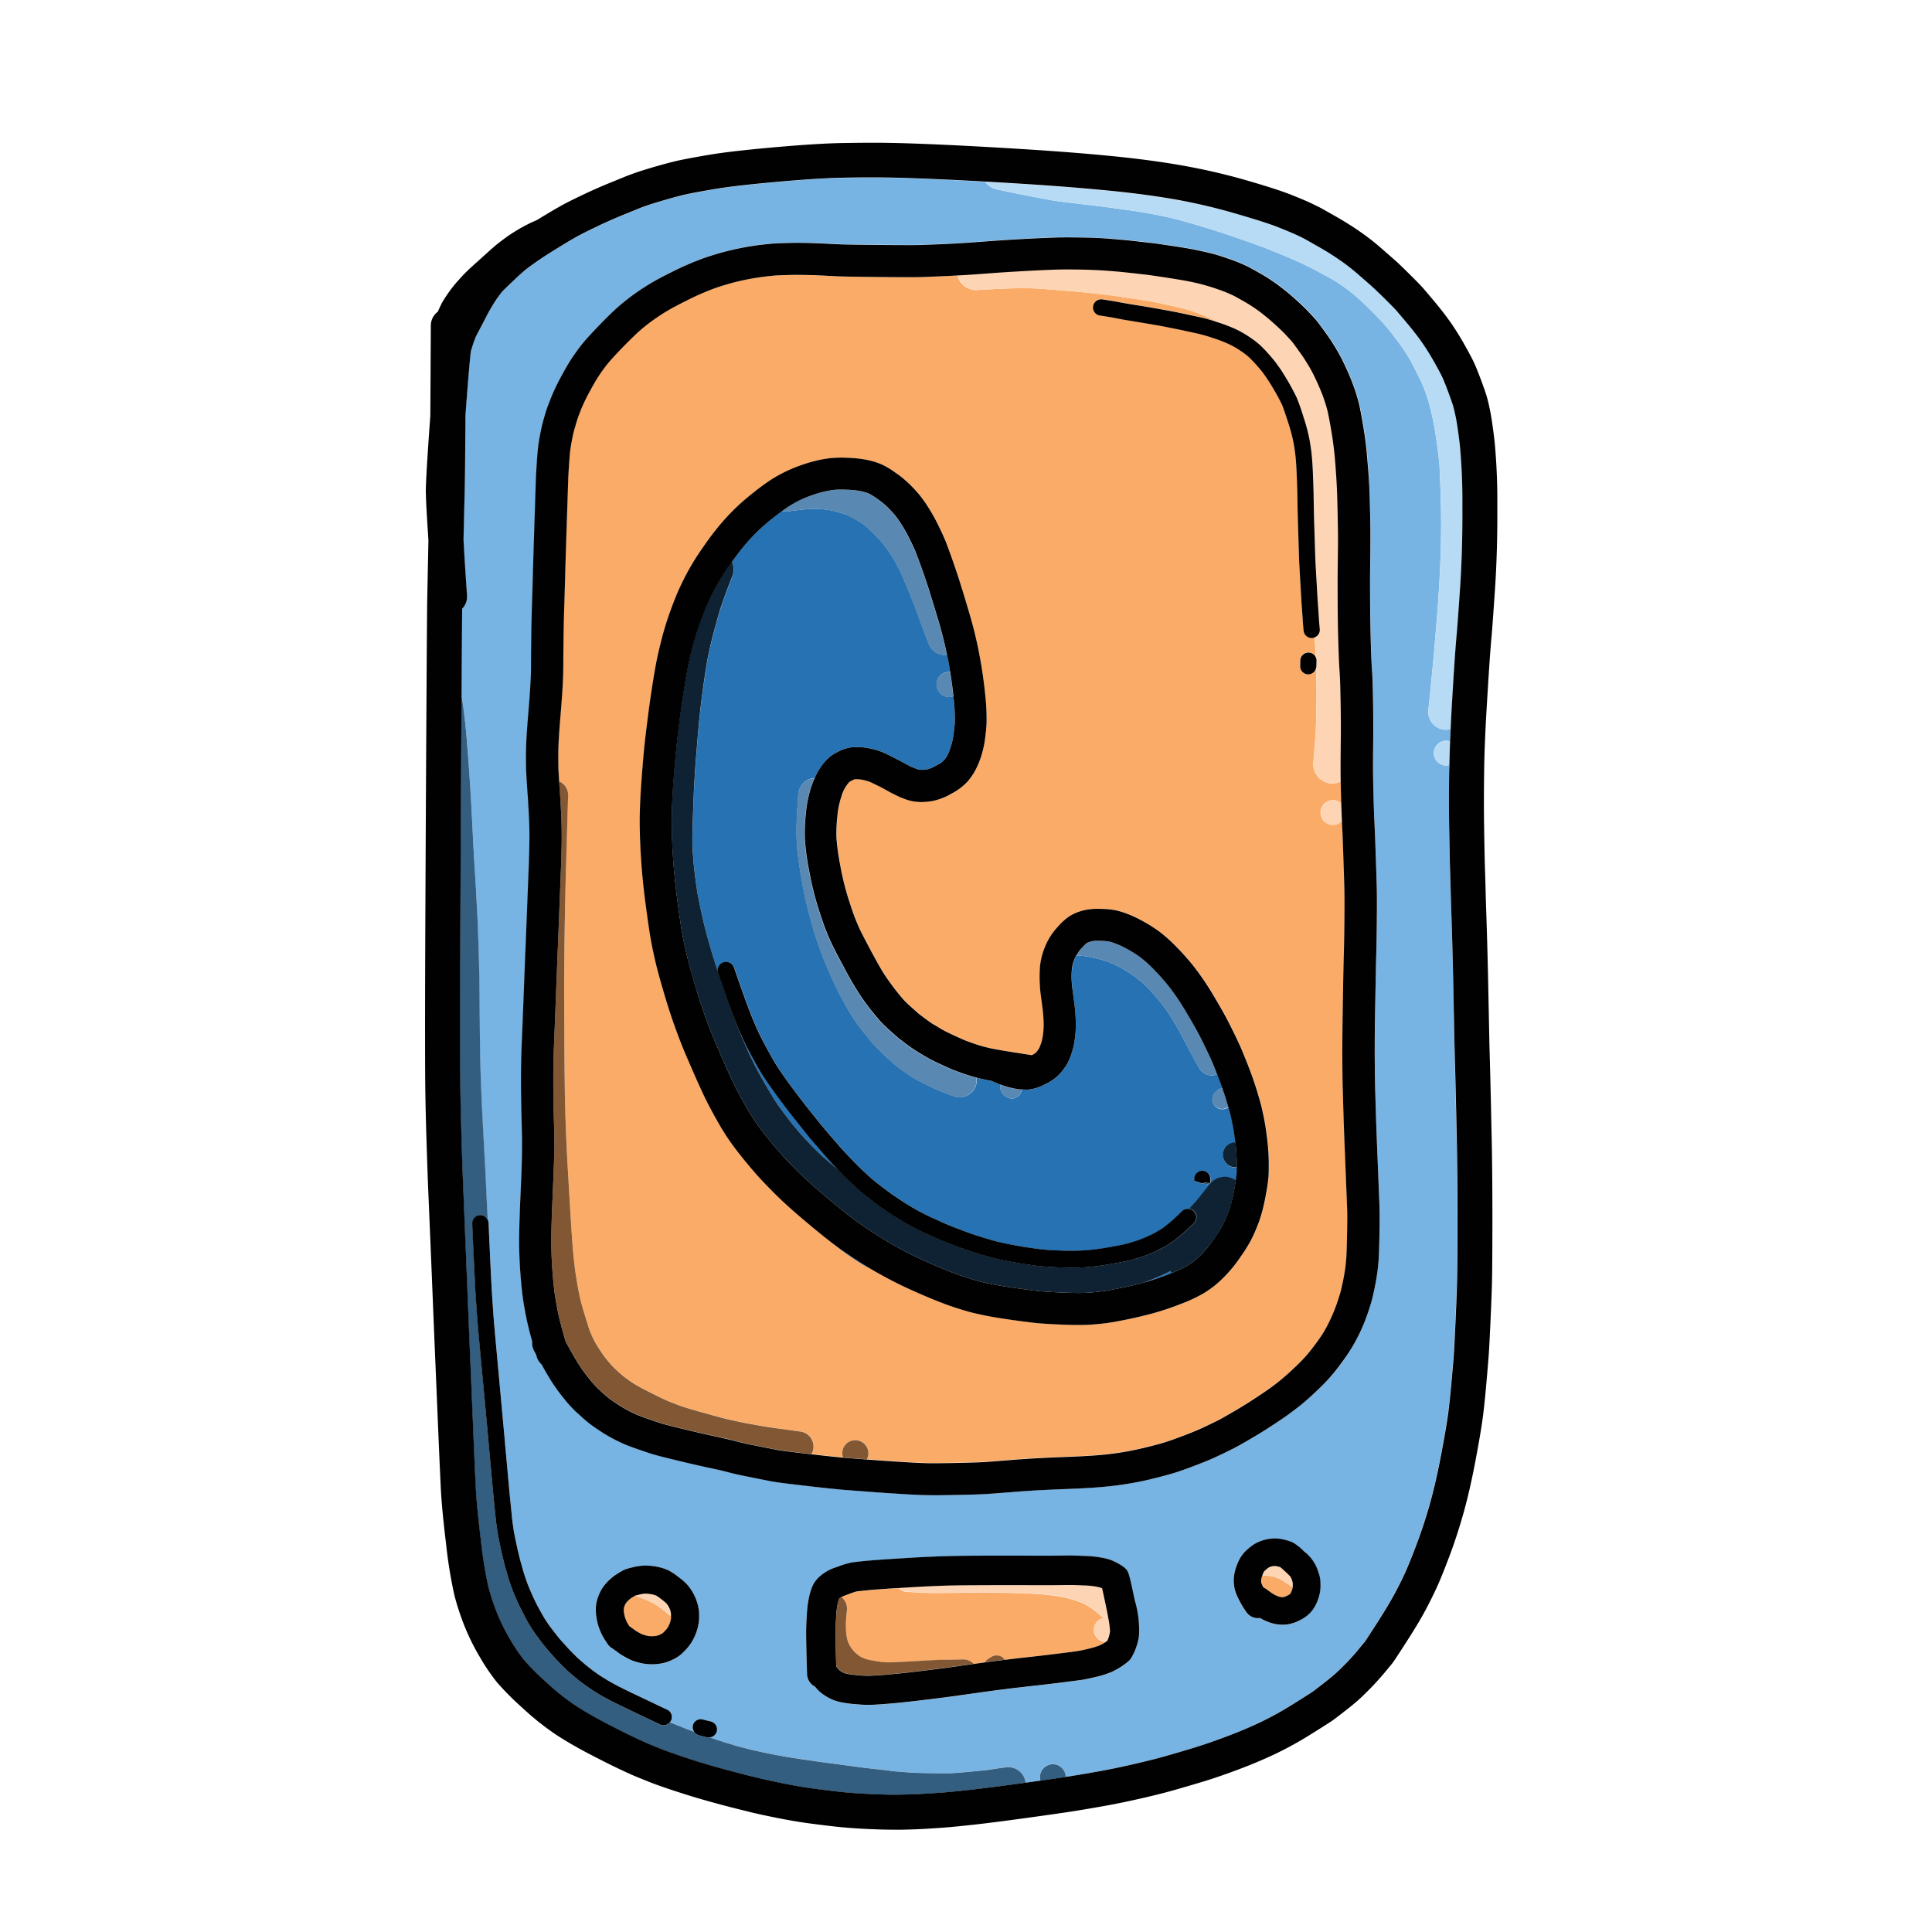
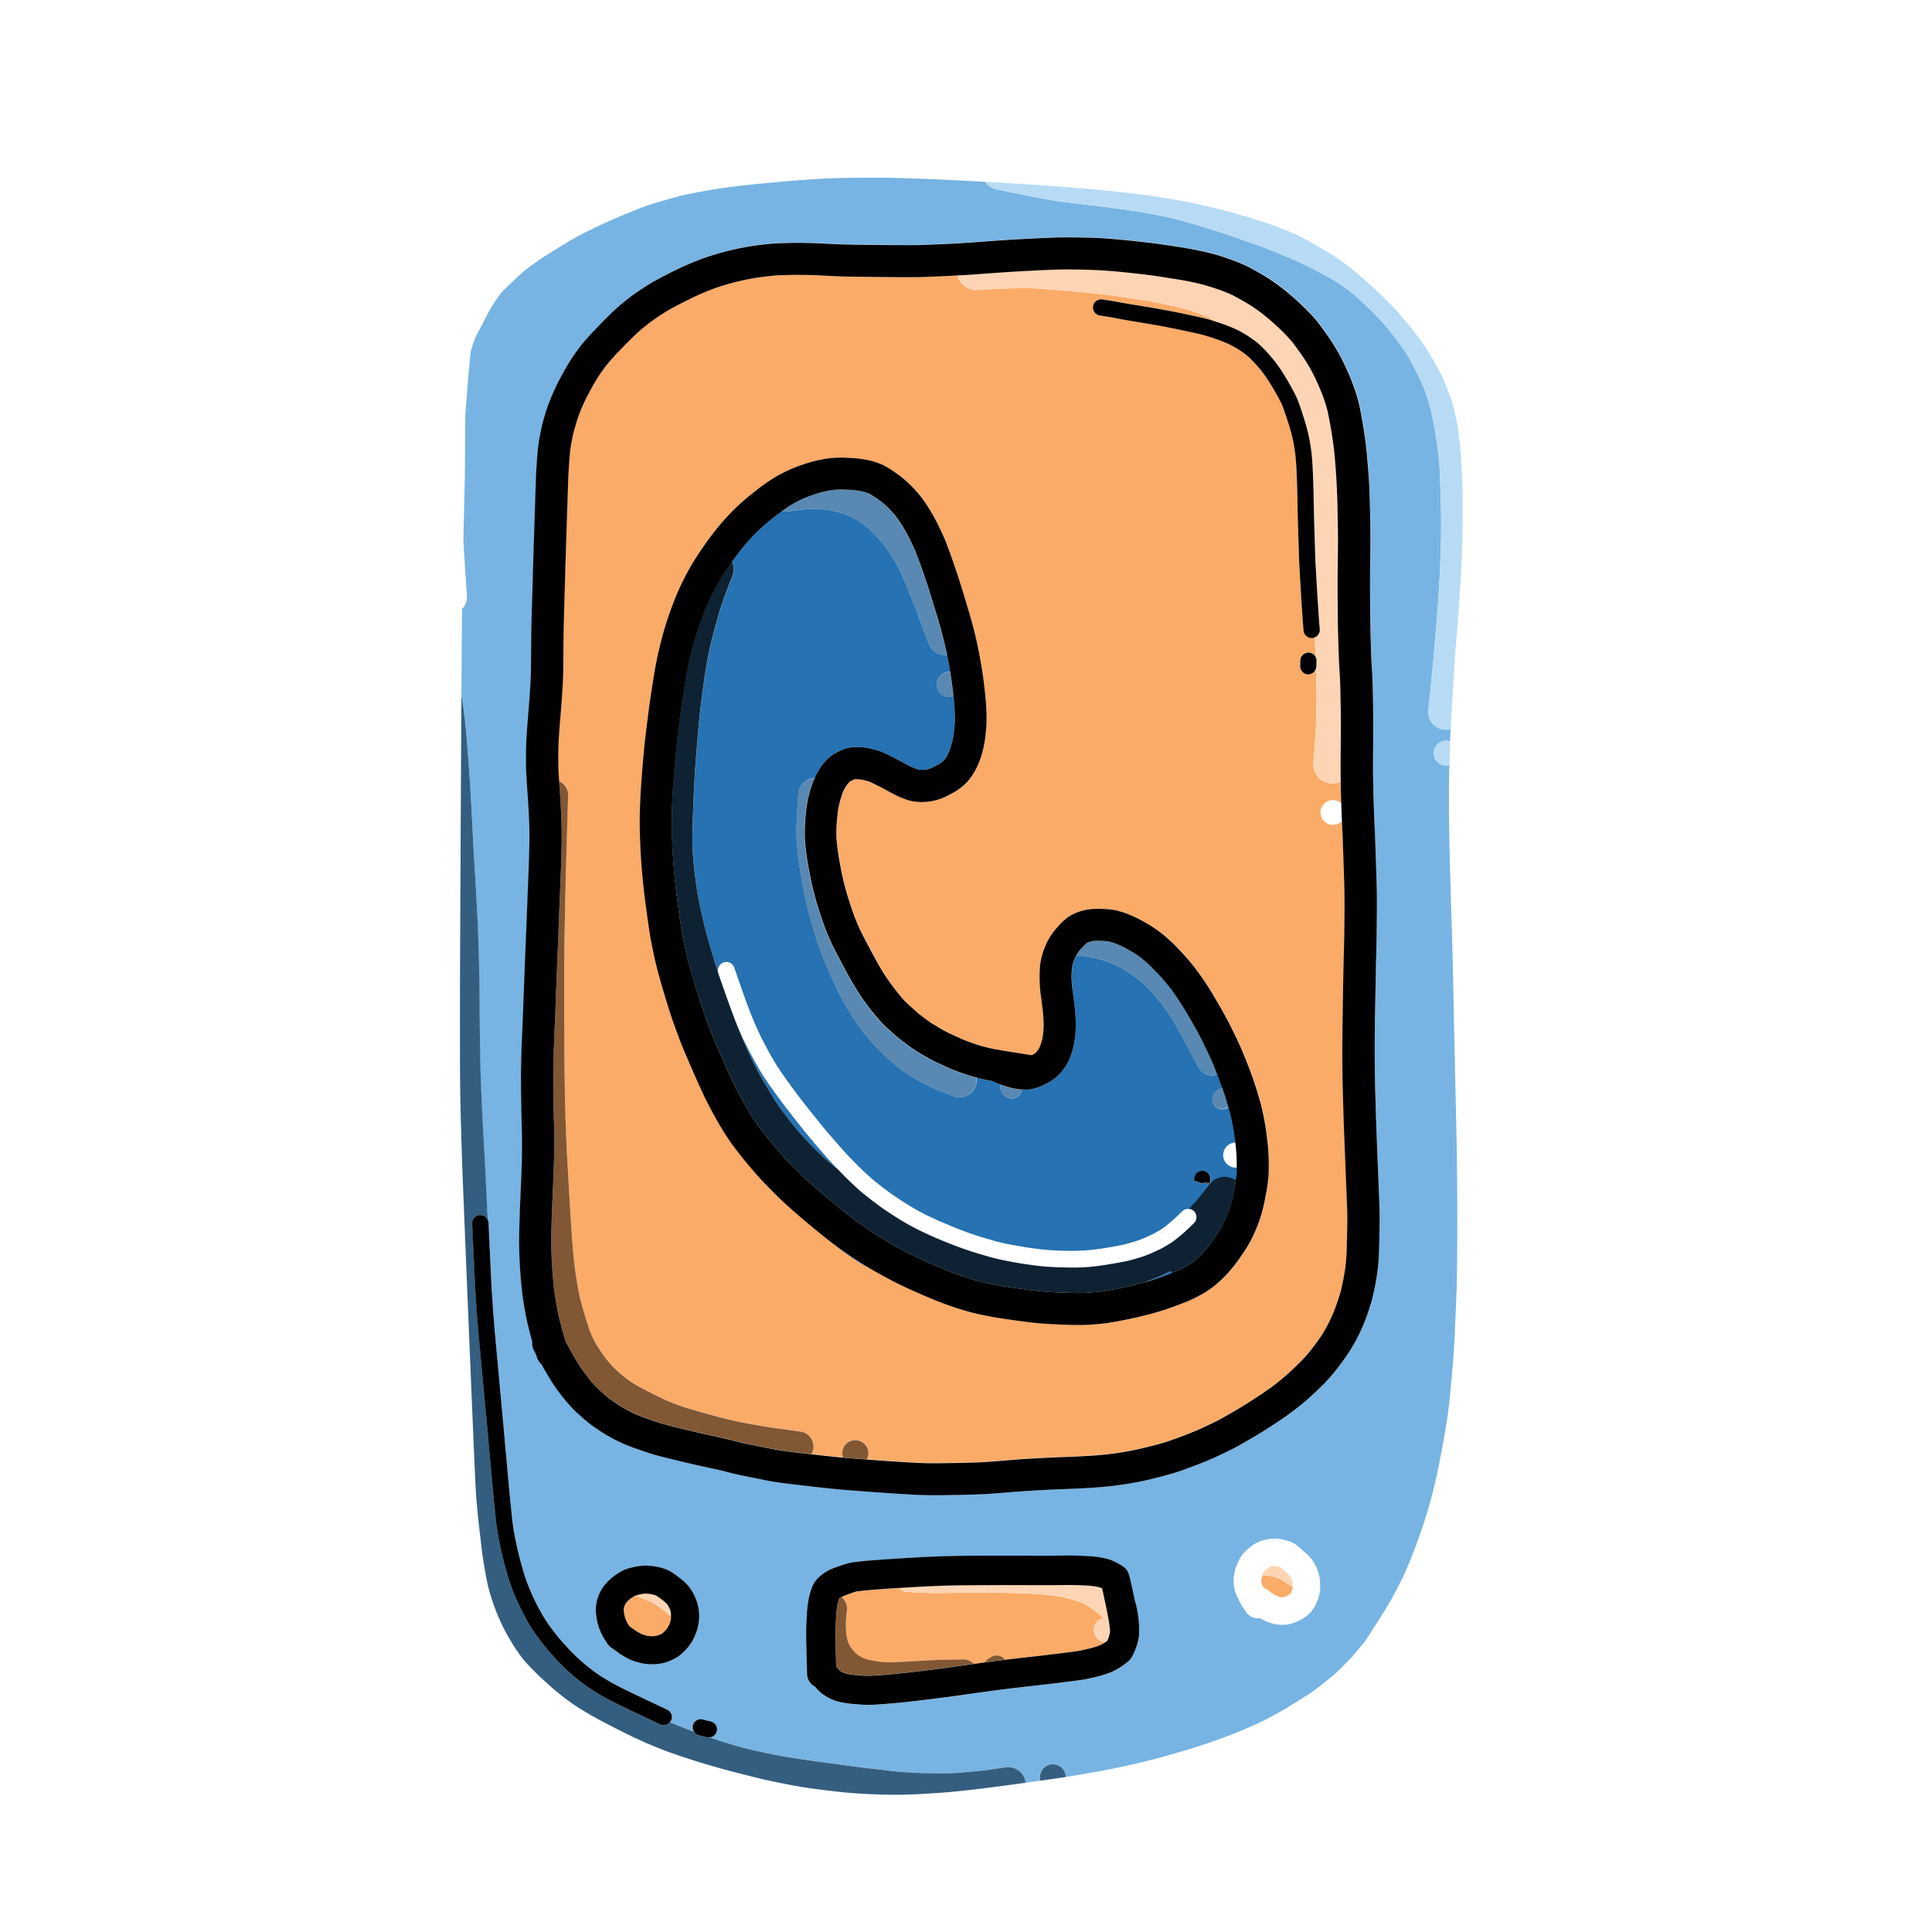
<svg xmlns="http://www.w3.org/2000/svg" width="128" height="128" viewBox="0 0 128 128">
  <defs>
    <style>.a{fill:#77b4e3;}.b{fill:#faab68;}.c{fill:#2672b3;}.d{fill:#fed5b4;}.e{fill:#815734;}.f{fill:#345e80;}.g{fill:#b7dbf4;}.h{fill:#0e2233;}.i{fill:#5989b3;}.j{fill:#010101;}</style>
  </defs>
  <path class="a" d="M95.683,48.342a1.18,1.18,0,0,1-1.053-1.294c.051-.5.086-.84.105-1.006l.213-2.167q.071-.764.191-2.226t.142-1.788l.057-.9q.035-.559.07-1.3t.05-1.274q.013-.539.019-1.654c0-.724-.011-1.545-.047-2.44s-.056-1.381-.064-1.5-.031-.315-.065-.62-.081-.655-.136-1.031-.109-.709-.164-1-.115-.578-.186-.869-.124-.5-.167-.647-.095-.3-.157-.486-.11-.318-.152-.423-.091-.224-.142-.34-.189-.4-.4-.816c-.261-.52-.392-.754-.456-.859-.1-.166-.2-.324-.3-.476s-.246-.355-.423-.595-.351-.468-.509-.666-.321-.39-.5-.591-.454-.485-.822-.847-.676-.652-.917-.861-.475-.4-.733-.585-.469-.333-.649-.442q-.3-.18-.934-.523c-.421-.228-.792-.42-1.112-.573s-.681-.315-1.088-.487-.751-.313-1.009-.415l-.5-.2c-.067-.026-.149-.057-.253-.095l-.624-.227q-.445-.162-.889-.315c-.293-.1-.538-.185-.737-.251L80.262,15.2c-.081-.027-.335-.1-.767-.231s-.822-.242-1.135-.329-.592-.158-.873-.223-.671-.145-1.152-.236-.865-.157-1.17-.2c-.365-.051-.555-.079-.575-.083l-.853-.117c-.268-.038-.58-.078-.965-.124L71.448,13.5q-.762-.087-1.154-.142c-.265-.037-.471-.068-.619-.091s-.508-.092-1.078-.2q-.826-.162-1.432-.285c-.313-.063-.53-.11-.651-.138h0l-.435-.087c-.029-.006-.058-.013-.086-.021l-.07-.02a1.167,1.167,0,0,1-.649-.469c-.962-.054-1.882-.1-2.748-.141-1.671-.076-2.974-.12-3.873-.13s-1.886,0-2.93.016-2.488.116-4.321.279-3.208.324-4.095.476c-.9.155-1.542.274-1.9.354s-.807.2-1.347.358-.935.279-1.179.363-.418.148-.56.206l-1.117.456c-.567.233-1.149.492-1.729.771s-1.007.494-1.259.634q-.4.222-1.251.743c-.565.345-1,.625-1.3.834s-.56.395-.773.557c-.129.1-.388.316-.875.78-.388.369-.621.593-.7.675s-.187.229-.369.468a11.978,11.978,0,0,0-.835,1.434q-.559,1.062-.617,1.179h0s-.039.112-.105.291q-.113.306-.2.629c-.017.1-.108.789-.364,4.275-.013,2.146-.023,3.446-.03,3.88q-.02,1.1-.05,2.388l-.047,1.96q.016.271.033.584.052.933.2,3.1a1.147,1.147,0,0,1-.322.882c-.01,1-.024,2.9-.041,5.745l0,0,.051.274c.01.061.029.178.054.35s.049.357.077.585.043.356.046.386.026.256.065.635q.068.658.189,2.327t.174,2.736l.1,1.925q.045.856.1,1.821l.092,1.491c.026.441.049.881.073,1.375s.052,1.205.085,2.14.056,1.794.068,2.568.02,1.37.022,1.8.009,1.183.02,2.278c.01,1.08.037,2.17.079,3.238s.094,2.129.152,3.153.1,1.824.128,2.371.054,1.1.078,1.663c.02.449.047.983.082,1.592a.536.536,0,0,1,.07.248q0,.159.085,1.945c.041.88.072,1.51.091,1.9.012.2.024.389.036.59.009.171.018.33.027.48l.006.1.046.677c.01.162.03.431.061.81s.063.739.094,1.077L33.38,94.7c.029.311.049.536.06.672s.038.449.085.942L33.7,98.28c.027.3.06.647.1,1.056l.109,1.069q.045.439.1.812c.038.247.084.493.134.738l.123.578q.042.195.121.516t.13.5l.132.469q.077.267.175.553c.066.192.129.366.192.523s.157.377.28.651.266.562.439.876.294.529.373.65.154.235.221.334.191.263.375.5.323.411.41.514.22.251.4.445.342.37.512.537l.26.257.357.308q.341.3.69.55c.233.17.423.3.57.392l.326.2c.058.036.163.1.313.181s.307.168.465.249l.557.277q.309.151.522.252l1.31.621c.361.172.626.3.8.377a.536.536,0,0,1,.188.838l.675.271c.384.154.688.272.923.36a.531.531,0,0,1-.077-.439.54.54,0,0,1,.662-.378q.233.063.52.131a.54.54,0,0,1,.4.649.533.533,0,0,1-.464.405l.663.223c.255.083.475.153.658.208s.342.1.474.139.289.079.479.128.362.093.492.125.455.1.978.214.993.2,1.41.265.863.134,1.3.2.766.111.992.142.433.058.619.081.629.083,1.307.175q.988.133,1.37.174l.608.066c.146.015.34.04.579.072.209.029.5.056.881.083s.7.047.917.055.61.017,1.154.025c.524.009.867.01,1.031,0s.339-.017.527-.031.511-.042.951-.083.707-.067.811-.079.2-.025.312-.042l.388-.058q.2-.031.722-.1a1.15,1.15,0,0,1,1.291.986c0,.013,0,.026,0,.04l.994-.139a.845.845,0,0,1-.037-.237.853.853,0,0,1,1.706-.007l.279-.043q.947-.151,1.987-.34c.681-.123,1.436-.28,2.246-.466s1.506-.362,2.079-.525q.885-.252,1.853-.545c.624-.189,1.348-.438,2.154-.74s1.55-.614,2.24-.939a21.679,21.679,0,0,0,2.177-1.2c1.062-.66,1.317-.835,1.377-.879q.227-.167.693-.532c.3-.238.54-.429.707-.576s.4-.364.685-.654.577-.607.852-.936c.291-.351.46-.553.5-.608.051-.073.321-.488.787-1.212.508-.789.9-1.437,1.158-1.926s.5-.966.7-1.4.461-1.084.787-1.952.619-1.773.879-2.7.512-2.044.746-3.292.392-2.185.465-2.774.148-1.331.225-2.21.127-1.5.15-1.848.057-1.04.1-2.066.078-1.835.093-2.424.026-1.92.029-3.952c0-2.05-.013-3.887-.046-5.46q-.052-2.4-.082-3.622T96.388,70.2q-.015-.493-.029-1.1l-.054-2.685q-.041-2.075-.076-3.417T96.164,60.8c-.02-.573-.039-1.149-.053-1.727s-.03-1.087-.045-1.548-.034-1.33-.054-2.59-.018-2.573,0-3.911c0-.112.008-.232.011-.345a.792.792,0,0,1-.207.041.823.823,0,1,1,0-1.646.791.791,0,0,1,.253.051c.01-.272.025-.55.037-.826a1.157,1.157,0,0,1-.307.046C95.764,48.348,95.724,48.346,95.683,48.342ZM46.3,107.392a3.221,3.221,0,0,1-.188.8,3.5,3.5,0,0,1-.321.652,3.305,3.305,0,0,1-.415.516,4.094,4.094,0,0,1-.308.29,2.43,2.43,0,0,1-.236.164,3.39,3.39,0,0,1-.356.187,3.173,3.173,0,0,1-.464.167,3.028,3.028,0,0,1-.615.093c-.082.005-.16.007-.235.007a2.947,2.947,0,0,1-.323-.017,3.437,3.437,0,0,1-.375-.059c-.088-.02-.2-.049-.33-.089a3.3,3.3,0,0,1-.313-.109c-.068-.029-.176-.081-.326-.162s-.255-.142-.346-.2a2.724,2.724,0,0,1-.258-.182c-.037-.028-.1-.071-.188-.131a1.168,1.168,0,0,1-.11-.087.933.933,0,0,1-.346-.311c-.122-.186-.213-.327-.271-.424a4.091,4.091,0,0,1-.238-.491,3.533,3.533,0,0,1-.214-.773,3.251,3.251,0,0,1-.049-.767,2.483,2.483,0,0,1,.165-.714,2.783,2.783,0,0,1,.286-.562,3.222,3.222,0,0,1,.4-.472,3.4,3.4,0,0,1,.6-.465,4.252,4.252,0,0,1,.442-.25,3.354,3.354,0,0,1,.532-.156,3.9,3.9,0,0,1,.681-.112,3.355,3.355,0,0,1,.691.032,3.668,3.668,0,0,1,.605.125,3.5,3.5,0,0,1,.38.142,3.6,3.6,0,0,1,.671.441,3.956,3.956,0,0,1,.63.554,3.5,3.5,0,0,1,.289.4,3.364,3.364,0,0,1,.249.5,3.076,3.076,0,0,1,.182.676A3.127,3.127,0,0,1,46.3,107.392Zm29.154,1.039a4.431,4.431,0,0,1-.22.824,3.826,3.826,0,0,1-.294.6.966.966,0,0,1-.229.256,4.919,4.919,0,0,1-1.046.659,6.358,6.358,0,0,1-1.052.336q-.588.141-.878.188c-.181.03-.668.094-1.457.191q-1.16.142-1.8.212t-1.178.134c-.367.043-.7.085-1,.123s-.716.094-1.256.168-1.061.148-1.564.221-1.291.174-2.339.3c-1.067.129-1.862.211-2.429.251s-.955.064-1.144.067H57.5c-.212,0-.5-.017-.88-.052a7.064,7.064,0,0,1-.923-.127c-.183-.044-.317-.082-.4-.112a2.755,2.755,0,0,1-.366-.163,3.408,3.408,0,0,1-.371-.224,2.335,2.335,0,0,1-.318-.262c-.065-.063-.117-.118-.149-.156s-.058-.069-.072-.087L54,111.759a.969.969,0,0,1-.534-.848l-.029-.985q-.027-1-.031-1.6c0-.408.013-.866.046-1.36a7.377,7.377,0,0,1,.156-1.194,4.255,4.255,0,0,1,.18-.592,2.587,2.587,0,0,1,.135-.279,2.111,2.111,0,0,1,.352-.424,3.023,3.023,0,0,1,1.166-.649,5.685,5.685,0,0,1,.98-.3c.119-.019.405-.052.854-.1q.638-.063,2.121-.157t2.255-.127c.527-.022.986-.037,1.38-.047s1.22-.018,2.484-.022,2.167,0,2.735,0,1.077,0,1.545,0l.973-.01c.287,0,.637.006,1.119.029a7.5,7.5,0,0,1,1.175.126,4.2,4.2,0,0,1,.578.159,3.868,3.868,0,0,1,.438.217,2.381,2.381,0,0,1,.408.264c.288.249.3.322.695,2.192A6.788,6.788,0,0,1,75.457,108.431Zm11.993-2.98a3.028,3.028,0,0,1-.121.471,2.738,2.738,0,0,1-.209.486,2.582,2.582,0,0,1-.206.315,2.292,2.292,0,0,1-.289.3,2.628,2.628,0,0,1-.564.352,2.521,2.521,0,0,1-.675.236,2.606,2.606,0,0,1-.428.041H84.94a2.77,2.77,0,0,1-.388-.036,2.648,2.648,0,0,1-.394-.095,3.406,3.406,0,0,1-.377-.151c-.112-.052-.217-.108-.317-.167a.918.918,0,0,1-.9-.388l-.084-.124c-.055-.079-.123-.185-.2-.312s-.147-.26-.232-.43a3.284,3.284,0,0,1-.209-.493,2.651,2.651,0,0,1-.1-.467,2.482,2.482,0,0,1,.018-.639,3.039,3.039,0,0,1,.193-.689,2.758,2.758,0,0,1,.261-.521c.061-.091.115-.164.156-.215a2.867,2.867,0,0,1,.318-.309,3.027,3.027,0,0,1,.424-.318,2.693,2.693,0,0,1,1.021-.342,3.1,3.1,0,0,1,.453-.017,2.776,2.776,0,0,1,.563.094,2.745,2.745,0,0,1,.5.171,3.426,3.426,0,0,1,.752.6,2.649,2.649,0,0,1,.928,1.333,2.96,2.96,0,0,1,.108.424,3.021,3.021,0,0,1,.031.445A2.938,2.938,0,0,1,87.45,105.451Zm3.944-23.6c-.017.861-.038,1.424-.062,1.722s-.055.567-.091.812-.081.507-.136.79-.11.531-.162.75-.152.554-.3,1a12.2,12.2,0,0,1-.55,1.364,11.1,11.1,0,0,1-.614,1.149c-.182.291-.41.617-.675.968s-.511.653-.728.9-.515.542-.9.909-.728.665-1.036.911-.586.457-.846.64-.544.374-.876.593-.573.373-.722.465l-.46.281c-.164.1-.4.235-.7.41s-.538.306-.679.38-.351.179-.626.313-.54.259-.809.382-.664.284-1.165.476-.91.34-1.245.45-.8.24-1.4.389c-.581.146-1.129.264-1.625.351s-.943.15-1.349.195-.815.08-1.252.11-.971.056-1.62.081q-.947.035-1.564.067c-.409.02-.717.038-.925.052l-.536.036c-.135.009-.45.034-.943.074s-.953.078-1.336.1-1.086.05-2.1.069c-.608.012-1.1.018-1.49.018-.263,0-.477,0-.645-.008q-.609-.02-1.652-.085t-1.607-.108l-1.89-.143q-.313-.021-1.208-.115-.874-.091-1.777-.2t-1.32-.161c-.3-.04-.568-.082-.8-.127l-1.711-.343c-.286-.059-.545-.118-.777-.175s-.41-.1-.547-.141c-.121-.032-.377-.089-.765-.171q-.63-.133-1.434-.321t-1.42-.34q-.642-.159-.938-.244c-.2-.057-.493-.152-.88-.286s-.683-.239-.91-.327a9.158,9.158,0,0,1-.9-.419,9.711,9.711,0,0,1-.955-.563c-.275-.184-.47-.321-.584-.407s-.253-.2-.406-.329-.3-.264-.468-.419-.345-.334-.5-.5-.276-.314-.389-.457-.211-.269-.313-.4-.217-.294-.322-.449-.2-.294-.282-.432-.176-.29-.279-.466-.183-.321-.245-.435l-.059-.105a1.064,1.064,0,0,1-.314-.491l-.053-.176-.12-.218a1.059,1.059,0,0,1-.127-.619c-.032-.113-.06-.212-.083-.3-.079-.293-.15-.575-.215-.85s-.146-.681-.24-1.213-.175-1.227-.241-2.092c-.064-.843-.093-1.655-.086-2.412.007-.732.035-1.633.081-2.678q.068-1.54.094-2.338.026-.782.026-1.264t-.023-1.276q-.024-.823-.04-1.915t0-1.926c.011-.551.021-.976.033-1.279l.038-.912q.021-.462.1-2.535t.145-3.664l.192-4.889c.025-.676.038-1.258.044-1.745.005-.47-.006-.966-.03-1.471q-.037-.78-.081-1.391c-.031-.423-.053-.751-.068-.986l-.034-.607c-.01-.18-.016-.516-.015-1.008s.013-.94.039-1.362.064-.924.115-1.54q.075-.9.113-1.494c.024-.391.041-.687.049-.884s.014-.524.017-.989q0-.726.013-1.473t.021-1.262c.008-.341.018-.7.03-1.08s.031-1.007.056-1.9.052-1.793.081-2.695l.125-3.824q.011-.267.046-.822c.024-.369.047-.682.071-.94a10.208,10.208,0,0,1,.147-1.016c.071-.387.152-.744.24-1.058s.158-.543.216-.714.155-.435.3-.788a13.655,13.655,0,0,1,.631-1.321c.276-.515.512-.919.722-1.237s.423-.614.644-.894.607-.709,1.16-1.283.982-.99,1.324-1.285.682-.563,1.023-.806.691-.474,1.049-.69.888-.5,1.59-.844a18.623,18.623,0,0,1,1.962-.841,18.18,18.18,0,0,1,3.645-.865c.536-.065.923-.1,1.183-.114.242-.011.557-.02.947-.028s.825-.006,1.287.008.8.028,1.053.043.537.027.889.043c.337.015,1.248.03,2.709.043,1.806.018,2.463.011,2.7,0l1.314-.052q.771-.032,1.484-.079c.479-.031.891-.061,1.237-.087s.783-.058,1.3-.093,1.135-.071,1.861-.109,1.318-.062,1.757-.074.993-.012,1.644,0,1.236.036,1.771.073,1.059.086,1.585.143.919.1,1.2.137.767.1,1.44.2,1.2.19,1.581.268.691.148.957.214c.286.072.616.171,1.012.3s.713.25.943.348.41.18.526.237.367.194.769.421a12.054,12.054,0,0,1,1.2.771c.38.277.775.6,1.175.957s.719.666.958.922.407.442.492.545.232.3.448.6.358.5.441.625.2.312.354.563.3.524.438.792.265.551.409.88.274.656.377.953.193.585.27.869c.082.3.184.817.321,1.625.134.786.232,1.589.291,2.385s.1,1.4.113,1.842.026.765.031.976l.012.542q.006.236.019,1.005t0,1.654l-.015,1.327q-.007.458,0,1.9t.034,2.339q.025.9.044,1.381c.013.312.032.631.054.955.026.354.047,1.01.063,2q.024,1.464.013,2.346-.011.865-.014,1.862T91,52.809q.037,1.142.068,1.788c.021.442.04.865.053,1.269l.043,1.258q.024.666.048,1.492c.017.561.019,1.343.008,2.389q-.015,1.539-.042,2.353t-.064,3.189c-.026,1.583-.037,2.8-.031,3.621s.013,1.416.022,1.786l.047,1.6q.03,1.042.094,2.6l.1,2.5q.041.938.058,1.41C91.413,80.416,91.411,81.014,91.394,81.853Z" />
  <path class="b" d="M61.127,18.354c-.38.014-1.294.014-2.8,0s-2.417-.029-2.784-.046-.666-.031-.913-.045-.572-.026-1-.04-.813-.016-1.175-.008-.668.017-.9.027-.557.044-1.021.1a15.867,15.867,0,0,0-3.191.758,16.768,16.768,0,0,0-1.734.744c-.635.313-1.115.567-1.426.755s-.619.391-.914.6-.581.435-.869.684-.686.636-1.182,1.151c-.617.64-.9.963-1.02,1.122-.185.235-.365.486-.54.75s-.379.618-.62,1.068a11.545,11.545,0,0,0-.531,1.1c-.12.3-.206.528-.256.677s-.111.353-.184.615-.137.542-.2.868-.1.6-.119.814c-.023.248-.044.543-.067.89s-.037.6-.043.768l-.125,3.811q-.044,1.347-.081,2.684t-.056,1.909q-.018.555-.029,1.056c-.007.335-.015.748-.021,1.24s-.01.981-.013,1.461c0,.5-.01.856-.019,1.066s-.026.516-.051.928-.065.92-.116,1.536c-.05.6-.087,1.1-.111,1.494q-.035.573-.036,1.235c0,.434,0,.731.011.889l.035.595c0,.037.006.092.009.134a1.007,1.007,0,0,1,.6.955q-.009.257-.06,1.956T37.5,57.514q-.032,1.146-.044,1.731l-.029,1.493q-.017.906-.033,2.218t-.014,2.923q0,1.618.012,3.158t.017,2.218l.015,1.122q0,.435.037,1.5t.056,1.57q.024.5.1,1.933t.145,2.5l.1,1.6c.023.352.048.706.077,1.062s.06.707.1,1.062.068.6.1.782l.1.621c.036.216.088.489.155.816s.187.762.363,1.334.278.893.317,1,.087.209.154.358.138.291.214.431.2.342.383.608a6.625,6.625,0,0,0,.469.628c.141.163.276.31.4.439s.262.253.425.392a5.562,5.562,0,0,0,.457.361c.16.114.263.186.312.218s.133.084.258.159.3.174.511.282c.222.115.424.219.609.312s.344.17.488.238l.354.168c.091.042.273.115.548.221s.512.193.673.246.394.123.691.208.505.143.608.171.309.084.589.164c.26.074.507.141.745.2s.448.108.629.147l.515.111c.143.03.258.053.345.068l.835.15c.169.031.333.058.492.082l.447.068c.126.019.248.036.369.051s.61.085,1.442.2a1,1,0,0,1,.734,1.492c.44.051.881.1,1.312.146.322.034.576.059.778.078a.86.86,0,1,1,1.672-.283.846.846,0,0,1-.106.406l.691.052q.564.042,1.582.106t1.586.082c.375.011,1.057.008,2.027-.01s1.643-.041,2-.066q.561-.037,1.3-.1c.514-.042.841-.068.984-.077l.524-.035c.217-.015.538-.033.965-.055s.949-.044,1.591-.068c.622-.024,1.141-.049,1.554-.077s.8-.063,1.167-.1.768-.1,1.217-.176.939-.184,1.472-.318.959-.252,1.251-.348c.31-.1.691-.239,1.147-.414s.8-.314,1.044-.426.506-.234.76-.358.438-.216.566-.282.326-.18.6-.34.507-.3.662-.389l.445-.272c.138-.084.361-.228.672-.432s.582-.387.817-.553.475-.348.741-.561.564-.476.908-.8.6-.582.777-.78.386-.454.616-.759.42-.576.571-.816a9.453,9.453,0,0,0,.491-.926,10.229,10.229,0,0,0,.455-1.127c.127-.38.212-.658.252-.827q.07-.292.144-.664c.048-.246.087-.475.118-.685s.055-.433.076-.683c.014-.171.035-.586.055-1.589s.016-1.452.009-1.658q-.018-.465-.056-1.4l-.1-2.5q-.065-1.577-.095-2.627l-.047-1.613q-.015-.567-.024-1.826c0-.837.005-2.071.032-3.671s.048-2.681.065-3.22.03-1.3.041-2.309.008-1.778-.008-2.3q-.022-.819-.047-1.478l-.043-1.264q-.02-.588-.052-1.234c0-.1-.009-.2-.014-.315a.81.81,0,0,1-.593.261.82.82,0,1,1,.55-1.418c0-.116-.008-.229-.012-.353-.012-.378-.02-.742-.026-1.1a1.26,1.26,0,0,1-.546.128c-.034,0-.069,0-.1,0a1.284,1.284,0,0,1-1.179-1.383q.1-1.264.122-1.5c.013-.139.022-.257.028-.352s.015-.33.026-.686c.012-.372.021-.723.025-1.057s.009-.6.009-.789,0-.572-.015-1.14c0-.224-.016-.464-.023-.693a.531.531,0,0,1-.5.375h-.012a.538.538,0,0,1-.525-.548l.009-.393a.522.522,0,0,1,.548-.525.53.53,0,0,1,.457.291c0-.1-.005-.187-.01-.284-.016-.356-.034-.689-.052-1.009a.483.483,0,0,1-.146.043l-.049,0a.54.54,0,0,1-.537-.492q-.052-.577-.058-.716c0-.092-.015-.246-.03-.465l-.031-.42q-.007-.09-.038-.581l-.127-2.22q-.017-.375-.027-.707l-.029-.978c-.013-.43-.023-.743-.03-.936s-.015-.5-.024-.907l-.016-.851c0-.162-.007-.369-.013-.622s-.017-.547-.031-.88-.026-.567-.035-.711-.025-.318-.044-.53-.059-.493-.121-.86a11.08,11.08,0,0,0-.39-1.467c-.272-.841-.359-1.054-.383-1.107-.06-.126-.113-.234-.159-.32s-.114-.213-.192-.356-.191-.336-.334-.575-.272-.439-.4-.618-.2-.288-.252-.345l-.156-.19c-.055-.065-.13-.151-.227-.259s-.193-.212-.289-.309-.162-.162-.219-.212-.141-.119-.243-.2-.251-.182-.44-.3a5.586,5.586,0,0,0-.63-.345,8.972,8.972,0,0,0-.938-.365c-.389-.132-.71-.228-.954-.286s-.494-.114-.722-.161c-.276-.057-.418-.091-.428-.094l-.48-.1q-.174-.037-.553-.109c-.257-.049-.622-.113-1.095-.2l-1.2-.2q-.492-.081-.676-.114l-.517-.1c-.216-.041-.536-.094-.963-.158a.54.54,0,0,1-.453-.615.545.545,0,0,1,.615-.453q.665.1,1,.164l.506.094.662.112q.491.081,1.207.2t1.113.2c.264.05.454.087.572.112l.338.07c.106.022.181.04.228.052v0l.34.071c.237.049.487.1.752.167.241.057.551.15.9.267-.048-.028-.1-.057-.13-.074-.088-.047-.184-.1-.285-.144s-.173-.081-.233-.107l-.244-.1c-.095-.04-.212-.086-.354-.142-.127-.05-.262-.1-.4-.144s-.338-.105-.581-.173-.639-.159-1.158-.269-.863-.182-1.011-.206l-.515-.087c-.177-.03-.348-.057-.512-.081l-.785-.116c-.343-.051-.67-.1-.979-.139s-.582-.076-.854-.1-.607-.062-.967-.1L70,19.213c-.345-.028-.64-.052-.882-.069s-.43-.029-.6-.036-.424-.012-.756-.014-.748.007-1.234.029c-.5.022-.819.037-.941.043l-.462.025c-.137.006-.236.012-.3.019a1.28,1.28,0,0,1-1.392-.961c-.326.018-.647.038-.99.053ZM63.109,37.11q.328.942.47,1.4t.408,1.325q.274.9.479,1.662c.138.516.273,1.107.4,1.758s.239,1.337.326,2.05c.09.729.14,1.265.156,1.641s.022.671.017.879c0,.227-.032.553-.086.993A6.947,6.947,0,0,1,65,50.12a5.493,5.493,0,0,1-.395.957,4.172,4.172,0,0,1-.491.7,3.84,3.84,0,0,1-1.068.8,4.043,4.043,0,0,1-1.26.489,4.284,4.284,0,0,1-.763.068,3.72,3.72,0,0,1-.517-.047,3.142,3.142,0,0,1-.581-.167c-.174-.067-.292-.114-.356-.142s-.2-.095-.4-.2c-.177-.091-.354-.186-.534-.286q-.235-.131-.562-.29t-.445-.212c-.039-.014-.148-.045-.3-.088a2.014,2.014,0,0,0-.423-.075,1.837,1.837,0,0,0-.275,0c.005,0-.042.014-.13.058a1.376,1.376,0,0,0-.218.123h0a2.312,2.312,0,0,0-.52.947,5.645,5.645,0,0,0-.273,1.327,9.927,9.927,0,0,0-.059,1.436,15.011,15.011,0,0,0,.248,1.789,18.058,18.058,0,0,0,.511,2.125c.2.63.352,1.082.454,1.341s.214.525.329.779c.078.172.281.58.8,1.542.407.76.738,1.328.985,1.689s.486.685.7.945.363.441.47.556.275.271.51.481l.433.386c.021.017.12.093.282.215.181.138.325.244.431.316s.2.133.279.185.2.124.337.2.253.149.374.215.325.166.6.294.5.234.665.3.35.139.594.224.456.153.616.2.35.093.57.144c.086.019.232.05.475.093a1,1,0,0,1,.179.031c.147.026.321.055.528.088q.886.142,1.532.241l.042.008a1.816,1.816,0,0,0,.235-.14,1.449,1.449,0,0,0,.123-.137c.035-.046.06-.079.077-.105l.071-.116h0a2.184,2.184,0,0,1,.079-.209,2.927,2.927,0,0,0,.142-.569,4.688,4.688,0,0,0,.055-.834,8.891,8.891,0,0,0-.07-.971c-.044-.346-.083-.638-.116-.872-.037-.274-.062-.58-.076-.938a8.482,8.482,0,0,1,.023-1.012,4.578,4.578,0,0,1,.315-1.241,4.235,4.235,0,0,1,.83-1.327,4.04,4.04,0,0,1,.813-.742,3.309,3.309,0,0,1,.5-.248,3.764,3.764,0,0,1,.585-.17,4.435,4.435,0,0,1,1.033-.059,5.35,5.35,0,0,1,.937.089,6.052,6.052,0,0,1,.7.209,7.79,7.79,0,0,1,1.058.49,9.46,9.46,0,0,1,1.127.708,10.089,10.089,0,0,1,1.172,1.05,16.166,16.166,0,0,1,1.212,1.385,18.57,18.57,0,0,1,1.274,1.912c.462.778.8,1.378,1.023,1.835q.327.657.49,1c.111.237.195.422.254.557s.17.4.331.807.3.766.418,1.1.228.67.328,1,.171.578.22.757.118.476.2.879.159.884.224,1.429a14.1,14.1,0,0,1,.109,1.508c0,.444,0,.775-.014,1a10.78,10.78,0,0,1-.173,1.193,12.109,12.109,0,0,1-.272,1.224c-.076.254-.133.439-.174.556s-.113.3-.218.555-.214.487-.338.727a10.45,10.45,0,0,1-.692,1.1,9.249,9.249,0,0,1-.964,1.2,8.363,8.363,0,0,1-.745.693,7.261,7.261,0,0,1-.764.526,10.134,10.134,0,0,1-1.492.689,18.267,18.267,0,0,1-1.781.6c-.521.142-1.083.277-1.672.4s-1.06.208-1.407.256-.718.083-1.135.111c-.2.014-.449.021-.737.021-.32,0-.695-.009-1.128-.026-.8-.032-1.425-.074-1.87-.123-.43-.049-.956-.117-1.578-.207s-1.156-.178-1.58-.262-.783-.167-1.048-.237-.647-.188-1.161-.355-1.189-.431-2.035-.8c-.83-.359-1.542-.7-2.119-1-.495-.261-.882-.476-1.167-.645-.285-.144-.568-.293-.831-.459q-.477-.3-.773-.51t-.453-.327c-.1-.08-.214-.169-.33-.267l-.044-.04c-.485-.36-1.078-.834-1.8-1.441-.945-.791-1.657-1.429-2.178-1.949-.5-.5-.9-.919-1.186-1.234s-.562-.644-.845-.993-.553-.693-.813-1.043a16.32,16.32,0,0,1-1-1.568c-.382-.669-.7-1.273-.946-1.8s-.464-1.011-.67-1.486l-.509-1.175c-.148-.339-.346-.844-.606-1.544s-.523-1.5-.79-2.4-.464-1.619-.591-2.157-.229-1.032-.309-1.47-.189-1.177-.33-2.235-.244-2.044-.307-2.955-.1-1.771-.1-2.556.039-1.794.13-2.989c.089-1.172.172-2.09.248-2.725s.14-1.158.2-1.607.139-1.013.242-1.678.192-1.2.267-1.584.185-.879.337-1.486a20.277,20.277,0,0,1,.6-1.958c.247-.686.479-1.256.688-1.693s.386-.783.538-1.05.3-.513.44-.742.36-.549.654-.969.6-.819.89-1.173.633-.729.983-1.079a15.288,15.288,0,0,1,1.325-1.158,14.284,14.284,0,0,1,1.24-.9,10.078,10.078,0,0,1,.917-.5,9.592,9.592,0,0,1,1-.411,10.184,10.184,0,0,1,.983-.292,8.368,8.368,0,0,1,.91-.165,7.4,7.4,0,0,1,1.2-.025,7.746,7.746,0,0,1,1.146.115,5.65,5.65,0,0,1,.7.175,4.331,4.331,0,0,1,.528.212,6.366,6.366,0,0,1,.81.508,6.842,6.842,0,0,1,1.031.871,8.82,8.82,0,0,1,.6.673c.11.144.205.273.286.39s.2.294.353.548a11.02,11.02,0,0,1,.535.985c.191.386.341.71.448.969S62.88,36.458,63.109,37.11Z" />
  <path class="b" d="M55.738,105.807a1,1,0,0,1,.374.893l-.039.329a6.125,6.125,0,0,0-.028.687,4.078,4.078,0,0,0,.045.677,2.647,2.647,0,0,0,.087.376,1.829,1.829,0,0,0,.125.264,2.126,2.126,0,0,0,.367.472c.057.05.113.1.165.137s.086.063.127.089.094.058.131.078.11.049.209.089a3.84,3.84,0,0,0,.581.134,6.015,6.015,0,0,0,.732.1c.178.007.325.011.436.008s.261-.008.422-.018c.18-.01.362-.02.545-.028s.36-.018.555-.03l.653-.039c.242-.014.415-.023.522-.028l.342-.015c.135,0,.273-.01.423-.013s.28-.005.376,0c.069,0,.2,0,.379-.008l.513-.015a1,1,0,0,1,.728.293l.276-.039.481-.066a.662.662,0,0,1,.224-.238l.2-.12a.669.669,0,0,1,.89.188l.492-.06c.37-.044.771-.09,1.2-.136s1.014-.115,1.776-.209c.747-.092,1.206-.151,1.379-.18s.41-.081.739-.16a4.584,4.584,0,0,0,.73-.228,2.341,2.341,0,0,0,.349-.2.806.806,0,0,1-.012-1.61.693.693,0,0,1-.337-.157c-.148-.134-.245-.219-.289-.258l0,0c-.035-.023-.081-.054-.141-.1l-.152-.113c-.039-.029-.083-.058-.134-.091s-.132-.08-.217-.126l-.2-.105c-.175-.075-.4-.159-.632-.231a6.455,6.455,0,0,0-.627-.165c-.19-.039-.354-.07-.493-.09s-.305-.043-.488-.065-.447-.045-.8-.069-.667-.04-.932-.049-.66-.018-1.17-.03-.927-.02-1.26-.022-.726,0-1.181.008-.849.014-1.157.017l-.855.009q-.416,0-.76-.009c-.224-.008-.462-.019-.712-.034s-.447-.024-.619-.03a.706.706,0,0,1-.507-.252l-.055,0q-1.434.092-2.05.152c-.388.039-.636.065-.741.083,0,0-.129.03-.617.209A4.046,4.046,0,0,0,55.738,105.807Z" />
  <path class="b" d="M73.427,107.189v-.006l-.013,0Z" />
  <path class="b" d="M83.583,104.908a1.669,1.669,0,0,0,.1.216c.009.018.017.035.026.052a.928.928,0,0,1,.191.107l.287.209c.041.03.1.067.171.114a1.442,1.442,0,0,0,.19.1,1.524,1.524,0,0,0,.174.072.733.733,0,0,0,.123.029.549.549,0,0,0,.232,0,1.071,1.071,0,0,0,.182-.075,1.218,1.218,0,0,0,.184-.1.448.448,0,0,0,.05-.048l.042-.073a1,1,0,0,0,.066-.165,1.217,1.217,0,0,0,.048-.168.291.291,0,0,0,0-.03l-.448-.276c-.064-.041-.131-.086-.2-.138a1.18,1.18,0,0,0-.162-.095,2.153,2.153,0,0,0-.233-.1,1.65,1.65,0,0,0-.186-.061c-.068-.018-.153-.035-.262-.054a2.11,2.11,0,0,0-.234-.034c-.066-.005-.133-.008-.2-.01a.57.57,0,0,1-.074-.016,1.218,1.218,0,0,0-.075.254.686.686,0,0,0-.01.16A.807.807,0,0,0,83.583,104.908Z" />
  <path class="b" d="M43.811,106.561c-.035-.028-.117-.082-.241-.162s-.23-.148-.3-.186-.175-.088-.315-.153c-.081-.038-.3-.131-.859-.347-.045.026-.107.064-.19.115a1.492,1.492,0,0,0-.272.207,1.3,1.3,0,0,0-.17.193.991.991,0,0,0-.092.192.6.6,0,0,0-.044.181,1.411,1.411,0,0,0,.027.324,1.789,1.789,0,0,0,.1.366,2.013,2.013,0,0,0,.119.253c.032.054.077.124.133.21l.043.027c.161.11.266.187.317.229.013.009.043.029.08.052.063.04.14.084.232.134.076.041.133.071.169.086s.07.025.132.043.14.042.193.053a1.392,1.392,0,0,0,.174.026,1.5,1.5,0,0,0,.252,0,1.171,1.171,0,0,0,.228-.03,1.193,1.193,0,0,0,.183-.065,1.432,1.432,0,0,0,.148-.076.735.735,0,0,0,.062-.042c.016-.015.068-.066.14-.139a1.321,1.321,0,0,0,.175-.217,1.683,1.683,0,0,0,.144-.3,1.257,1.257,0,0,0,.079-.331c0-.042,0-.081,0-.122-.2-.157-.358-.279-.449-.358S43.853,106.6,43.811,106.561Z" />
  <path class="c" d="M76.647,84.633c-.3.126-.565.232-.82.328l.047-.012a15.954,15.954,0,0,0,1.569-.532l.177-.071a.765.765,0,0,1-.076-.129C77.326,84.332,77.035,84.468,76.647,84.633Z" />
  <path class="c" d="M54.629,76.515l-.692-.8q-.21-.246-.5-.6t-.9-1.133c-.415-.524-.833-1.079-1.244-1.65-.423-.587-.734-1.052-.952-1.421s-.454-.8-.723-1.315-.521-1.054-.749-1.6c-.11-.266-.231-.575-.361-.921.061.165.111.3.148.4q.124.329.27.69c.1.241.2.484.3.727s.2.469.3.683.231.5.418.873.44.842.756,1.39.573.969.758,1.246.45.64.795,1.084.666.829.959,1.152.573.616.823.862.436.422.582.55.307.268.47.405c.122.1.274.226.441.359-.163-.17-.307-.322-.412-.437Q54.9,76.83,54.629,76.515Z" />
  <path class="c" d="M48.507,38.246c-.038.089-.085.208-.143.357l-.151.392q-.056.146-.172.467t-.2.563c-.059.174-.1.3-.128.371s-.111.386-.261.928c-.164.589-.284,1.055-.365,1.4s-.141.628-.191.886-.1.533-.142.824-.1.687-.167,1.149-.113.83-.146,1.127-.071.633-.108.99-.088.943-.154,1.762-.111,1.424-.136,1.8-.042.677-.054.9-.035.818-.071,1.8c-.042,1.2-.047,1.677-.042,1.865.006.283.025.621.054,1.013s.073.814.13,1.257.106.785.143,1.012.119.641.245,1.237.281,1.231.464,1.893.4,1.379.644,2.113l.018.054a.558.558,0,0,1,1.078-.283c.022.069.184.531.482,1.385s.557,1.54.774,2.064.453,1.028.706,1.514.491.916.7,1.263.5.784.9,1.336.809,1.1,1.213,1.609.71.893.9,1.125.341.418.477.575l.684.791q.266.3.465.523t.547.575c.23.239.459.465.685.681s.411.384.555.511.385.318.725.579.569.43.691.512l.491.329c.2.132.423.274.678.429s.483.283.693.393.412.213.6.3.419.2.7.319.682.289,1.212.5,1.039.385,1.527.533.867.256,1.117.32.565.131.957.2.713.129.953.163l.6.084c.17.024.378.047.636.07s.591.041.987.054.739.015,1.02.007.486-.015.618-.025.343-.031.623-.064.657-.092,1.123-.176c.572-.1.811-.156.911-.183.155-.042.318-.088.489-.14s.284-.087.359-.114.171-.064.29-.114.27-.116.438-.194.3-.146.43-.219.238-.138.31-.182.116-.073.163-.107.119-.089.2-.157.189-.153.283-.232.164-.139.219-.189.241-.228.544-.521a.553.553,0,0,1,.448-.149c.118-.119.23-.234.321-.336q.168-.183.433-.512.288-.356.624-.785l0,0-.5-.053-.5-.158v0l-.007,0,.006-.026-.006-.086a.529.529,0,0,1,1.055-.078,1.149,1.149,0,0,1,0,.332l-.534-.032.494.105a1.285,1.285,0,0,1,1.739-.262c.033-.211.046-.333.049-.387.007-.119.01-.287.011-.478a.743.743,0,0,1-.082.016.833.833,0,0,1-.012-1.666c-.058-.485-.123-.905-.195-1.248s-.127-.592-.171-.75c-.026-.094-.06-.212-.1-.345l-.07.042a.651.651,0,0,1-.345.1.662.662,0,0,1-.347-1.225L80.7,72.2a.64.64,0,0,1,.3-.089l-.015-.045c-.1-.272-.212-.575-.341-.9a.933.933,0,0,1-.366.083.949.949,0,0,1-.822-.474q-.154-.267-.228-.4t-.2-.375l-.95-1.78c-.094-.17-.222-.389-.385-.653s-.279-.445-.363-.565-.193-.267-.321-.438-.317-.4-.582-.7a8.685,8.685,0,0,0-.686-.707,6.881,6.881,0,0,0-.556-.453c-.181-.13-.335-.236-.463-.316s-.272-.166-.424-.252-.285-.153-.424-.217-.272-.12-.4-.169l-.294-.107c-.038-.013-.116-.036-.23-.069s-.264-.069-.419-.1-.3-.064-.395-.082-.137-.027-.167-.032-.092-.013-.169-.021-.168-.018-.259-.024-.159-.012-.216-.019a1.971,1.971,0,0,0-.118.234,2.5,2.5,0,0,0-.179.662,6.25,6.25,0,0,0-.016.752,7.152,7.152,0,0,0,.057.719c.033.24.072.538.119.894a11.484,11.484,0,0,1,.086,1.2,6.826,6.826,0,0,1-.083,1.218,4.908,4.908,0,0,1-.261,1,3.2,3.2,0,0,1-.242.538l-.076.125c-.044.071-.108.164-.2.279a3.413,3.413,0,0,1-.342.379,3.262,3.262,0,0,1-.841.551,2.843,2.843,0,0,1-1.029.34,3.46,3.46,0,0,1-.508-.006.681.681,0,0,1-.058.216.667.667,0,0,1-.6.385.658.658,0,0,1-.279-.062.848.848,0,0,1-.447-.478.648.648,0,0,1-.012-.377c-.108-.038-.215-.078-.315-.12q-.174-.074-.288-.126c-.228-.041-.408-.077-.546-.108-.165-.038-.311-.074-.448-.11a1.118,1.118,0,0,1-.055.555,1.131,1.131,0,0,1-1.456.669c-.346-.128-.63-.238-.853-.328s-.409-.168-.52-.22-.2-.094-.275-.129l-.575-.292c-.167-.086-.317-.17-.45-.25-.108-.066-.189-.119-.243-.156l0,0-.238-.163q-.272-.186-.408-.288c-.095-.072-.211-.164-.354-.281s-.351-.3-.625-.556-.519-.5-.74-.748-.446-.516-.693-.834-.391-.507-.444-.582-.149-.216-.271-.4-.288-.465-.5-.84-.413-.761-.609-1.17-.337-.714-.433-.933-.22-.52-.376-.905-.313-.815-.466-1.272-.31-.994-.468-1.591-.27-1.064-.337-1.378-.142-.716-.226-1.21-.151-.944-.2-1.345c-.052-.419-.081-.719-.091-.9s-.017-.452-.018-.831.016-.863.056-1.475c.059-.933.07-.994.084-1.072a1.131,1.131,0,0,1,1.063-.932,4.093,4.093,0,0,1,.42-.759,3.3,3.3,0,0,1,.584-.648,3.36,3.36,0,0,1,.605-.367,2.6,2.6,0,0,1,.756-.249,3.581,3.581,0,0,1,.682-.02,4.177,4.177,0,0,1,.875.147,4.486,4.486,0,0,1,.61.2c.09.041.255.119.505.24s.485.242.668.345c.16.089.32.174.478.256.133.069.224.115.271.136s.135.055.263.1a.977.977,0,0,0,.18.057,1.487,1.487,0,0,0,.213.018,2.512,2.512,0,0,0,.367-.041,2.033,2.033,0,0,0,.579-.251,1.405,1.405,0,0,0,.736-.674,3.437,3.437,0,0,0,.228-.578,4.728,4.728,0,0,0,.192-.9c.055-.454.069-.676.072-.783,0-.179,0-.426-.016-.744-.01-.218-.036-.527-.078-.911a.813.813,0,0,1-.284.058.83.83,0,0,1,0-1.66.59.59,0,0,1,.073.015c-.048-.3-.1-.591-.155-.872-.02-.1-.041-.19-.061-.288a1.048,1.048,0,0,1-.166.016,1.1,1.1,0,0,1-1.027-.7q-.291-.75-.476-1.252l-.4-1.1c-.078-.212-.241-.618-.489-1.223s-.431-1.029-.55-1.27-.224-.446-.3-.583-.16-.28-.266-.449-.214-.326-.333-.485-.249-.321-.375-.468-.274-.307-.438-.476-.3-.3-.421-.4-.209-.179-.286-.235-.2-.138-.365-.239-.321-.192-.463-.264A3.994,3.994,0,0,0,56,34.073c-.13-.049-.315-.1-.553-.166a5.187,5.187,0,0,0-.626-.133c-.189-.026-.39-.044-.606-.054a5.726,5.726,0,0,0-.588,0c-.206.014-.465.04-.775.078s-.5.062-.563.073a1.1,1.1,0,0,1-.466-.023c-.156.114-.341.254-.58.442a13.021,13.021,0,0,0-1.137.991c-.3.3-.589.617-.849.931s-.5.637-.758,1A1.287,1.287,0,0,1,48.507,38.246Z" />
  <path class="c" d="M56.922,83.589q-.355-.224-1.151-.774c-.125-.087-.262-.186-.406-.293l.044.04c.116.1.225.187.33.267s.255.188.453.327.455.307.773.51c.263.166.546.315.831.459-.042-.025-.088-.051-.125-.074Q57.266,83.8,56.922,83.589Z" />
  <path class="d" d="M64.832,19.21c.059-.007.158-.013.3-.019l.462-.025c.122-.006.437-.021.941-.043.486-.022.894-.033,1.234-.029s.583.006.756.014.367.019.6.036.537.041.882.069l1.646.147c.36.034.681.066.967.1s.556.062.854.1.636.088.979.139l.785.116c.164.024.335.051.512.081l.515.087q.222.036,1.011.206c.519.11.9.2,1.158.269s.437.125.581.173.275.094.4.144c.142.056.259.1.354.142l.244.1c.06.026.14.063.233.107s.2.1.285.144c.033.017.082.046.13.074l.148.047a10.116,10.116,0,0,1,1.053.412,6.607,6.607,0,0,1,.751.412c.224.143.4.263.52.359s.225.179.3.242.162.149.275.265.215.224.324.345.19.216.249.287l.164.2c.057.069.156.2.3.407s.287.426.442.685.269.455.353.608.153.28.2.376.111.217.18.363a13.03,13.03,0,0,1,.434,1.234,11.914,11.914,0,0,1,.427,1.62c.068.4.112.716.132.942s.035.407.045.555.023.395.037.738.024.64.031.9.012.468.014.633l.017.845c.007.4.015.7.022.89s.017.509.03.944l.029.974q.011.325.027.693l.126,2.2c.019.316.032.5.037.56l.031.432c.016.231.027.393.031.486s.023.31.055.675a.53.53,0,0,1-.343.542c.018.32.036.653.052,1.009,0,.1.006.187.01.284a.524.524,0,0,1,.068.257l-.009.393a.51.51,0,0,1-.033.15c.007.229.018.469.023.693.011.568.016.947.015,1.14s0,.452-.009.789-.013.685-.025,1.057c-.011.356-.019.585-.026.686s-.015.213-.028.352q-.023.236-.122,1.5a1.284,1.284,0,0,0,1.179,1.383c.034,0,.069,0,.1,0a1.26,1.26,0,0,0,.546-.128c-.006-.378-.009-.745-.008-1.1q0-1.008.014-1.883.011-.858-.013-2.284c-.016-.939-.035-1.574-.058-1.886-.024-.349-.044-.687-.057-1.021s-.028-.8-.045-1.407-.029-1.407-.035-2.386-.006-1.627,0-1.938l.015-1.318q.009-.844,0-1.6c-.009-.506-.015-.837-.018-.991l-.012-.545c0-.206-.015-.52-.031-.945s-.051-1.009-.108-1.76c-.054-.731-.145-1.467-.267-2.188-.152-.894-.234-1.267-.277-1.422q-.1-.356-.225-.726c-.088-.253-.193-.518-.317-.8s-.248-.552-.362-.78-.226-.429-.354-.639-.236-.383-.309-.492-.2-.3-.389-.55-.3-.413-.372-.5-.2-.232-.4-.44-.472-.476-.825-.792-.685-.587-1.007-.822a10.035,10.035,0,0,0-.988-.636c-.349-.2-.57-.319-.666-.366s-.232-.108-.418-.187-.455-.179-.788-.29-.616-.2-.848-.257-.531-.125-.871-.2-.831-.152-1.467-.248-1.109-.162-1.384-.2-.667-.078-1.175-.133-1-.1-1.5-.135-1.058-.058-1.664-.07-1.125-.013-1.544,0-1,.035-1.7.072-1.323.073-1.829.107-.931.064-1.276.09-.773.058-1.262.09c-.175.011-.366.019-.546.029A1.28,1.28,0,0,0,64.832,19.21Z" />
-   <path class="d" d="M87.507,53.828a.82.82,0,0,0,.819.82.81.81,0,0,0,.593-.261c-.014-.32-.028-.708-.043-1.157a.812.812,0,0,0-1.369.6Z" />
  <path class="e" d="M53.035,94.847q-1.248-.178-1.442-.2c-.121-.015-.243-.032-.369-.051l-.447-.068c-.159-.024-.323-.051-.492-.082l-.835-.15c-.087-.015-.2-.038-.345-.068l-.515-.111c-.181-.039-.391-.089-.629-.147s-.485-.126-.745-.2c-.28-.08-.475-.134-.589-.164s-.307-.084-.608-.171-.527-.155-.691-.208-.385-.135-.673-.246-.457-.179-.548-.221l-.354-.168c-.144-.068-.307-.148-.488-.238s-.387-.2-.609-.312c-.206-.108-.376-.2-.511-.282s-.21-.126-.258-.159-.152-.1-.312-.218a5.562,5.562,0,0,1-.457-.361c-.163-.139-.3-.271-.425-.392s-.262-.276-.4-.439a6.625,6.625,0,0,1-.469-.628c-.179-.266-.308-.469-.383-.608s-.148-.284-.214-.431-.118-.268-.154-.358-.143-.435-.317-1-.3-1.021-.363-1.334-.119-.6-.155-.816l-.1-.621q-.041-.267-.1-.782-.057-.532-.1-1.062c-.029-.356-.054-.71-.077-1.062l-.1-1.6q-.065-1.07-.145-2.5t-.1-1.933q-.024-.5-.056-1.57t-.037-1.5l-.015-1.122q-.009-.684-.017-2.218t-.012-3.158q0-1.614.014-2.923t.033-2.218l.029-1.493q.012-.585.044-1.731t.081-2.852q.05-1.7.06-1.956a1.007,1.007,0,0,0-.6-.955c.013.217.031.482.056.825q.046.635.085,1.444c.026.545.037,1.082.032,1.595s-.02,1.1-.045,1.8l-.192,4.9q-.066,1.581-.145,3.658t-.1,2.549l-.037.9q-.018.439-.032,1.236t0,1.857q.017,1.07.039,1.879.026.837.024,1.345T36.7,77.066q-.025.807-.095,2.364c-.045,1.021-.072,1.9-.079,2.6s.02,1.447.08,2.23.132,1.415.215,1.881.155.843.214,1.093.127.517.2.787q.083.307.248.86l.322.584c.054.1.126.227.217.382s.172.294.246.413.149.233.234.359.169.242.256.355.191.248.287.371.188.227.3.354.233.247.364.368c.146.137.28.256.4.362s.213.178.3.245.26.186.492.342a7.651,7.651,0,0,0,.747.439,7.326,7.326,0,0,0,.689.322q.314.122.834.3t.777.253c.181.052.467.126.86.223s.871.212,1.393.333.983.225,1.391.312c.442.093.732.16.872.2s.3.078.513.132.438.1.693.156l1.683.337c.2.037.423.073.677.106q.408.054,1.3.159c.146.018.288.032.433.049a1,1,0,0,0-.734-1.492Z" />
  <path class="e" d="M56.669,95.418a.852.852,0,0,0-.81,1.145c.15.014.275.025.359.031l1.207.092a.846.846,0,0,0,.106-.406A.863.863,0,0,0,56.669,95.418Z" />
  <path class="e" d="M63.78,109.941l-.513.015c-.177.006-.31,0-.379.008-.1,0-.218,0-.376,0s-.288.008-.423.013l-.342.015c-.107.005-.28.014-.522.028l-.653.039c-.2.012-.381.021-.555.03s-.365.018-.545.028c-.161.01-.3.016-.422.018s-.258,0-.436-.008a6.015,6.015,0,0,1-.732-.1,3.84,3.84,0,0,1-.581-.134c-.1-.04-.17-.07-.209-.089s-.077-.044-.131-.078-.083-.055-.127-.089-.108-.087-.165-.137a2.126,2.126,0,0,1-.367-.472,1.829,1.829,0,0,1-.125-.264,2.647,2.647,0,0,1-.087-.376,4.078,4.078,0,0,1-.045-.677,6.125,6.125,0,0,1,.028-.687l.039-.329a1,1,0,0,0-.374-.893.69.69,0,0,0-.1.059l-.042.047-.011.026c-.019.049-.046.153-.083.3a5.589,5.589,0,0,0-.1.861c-.031.445-.045.855-.043,1.217,0,.389.013.906.032,1.554.005.209.011.385.014.53.073.086.121.146.152.184h0l.063.065a.7.7,0,0,0,.061.045,1.359,1.359,0,0,0,.152.092.953.953,0,0,0,.109.051c.049.017.117.035.212.057a5.63,5.63,0,0,0,.65.081,6.886,6.886,0,0,0,.735.044c.175,0,.522-.025,1.045-.062s1.314-.119,2.335-.242,1.791-.223,2.292-.295c.419-.062.86-.123,1.3-.184A1,1,0,0,0,63.78,109.941Z" />
  <path class="e" d="M65.687,109.771l-.2.12a.662.662,0,0,0-.224.238l.79-.105.522-.065A.669.669,0,0,0,65.687,109.771Z" />
  <path class="d" d="M60.083,105.457c.172.006.379.017.619.03s.488.026.712.034.483.012.76.009l.855-.009q.462,0,1.157-.017c.455-.007.847-.009,1.181-.008s.753.009,1.26.022.9.022,1.17.03.576.025.932.049.614.047.8.069.345.043.488.065.3.051.493.09a6.455,6.455,0,0,1,.627.165c.23.072.457.156.632.231l.2.105c.085.046.156.087.217.126s.095.062.134.091l.152.113c.06.046.106.077.141.1l0,0c.044.039.141.124.289.258a.693.693,0,0,0,.337.157.806.806,0,0,0,.012,1.61c.038-.027.077-.053.122-.086.021-.046.043-.1.064-.149a2.539,2.539,0,0,0,.117-.461,5.7,5.7,0,0,0-.117-.9l-.014,0,.013,0c-.036-.2-.082-.443-.144-.741-.132-.631-.214-1-.264-1.221l-.086-.041c-.046-.015-.147-.039-.289-.07a5.526,5.526,0,0,0-.845-.082c-.431-.021-.746-.026-.95-.028l-1.029.01q-.714.009-1.574,0t-2.721,0q-1.861.006-2.441.021t-1.347.046c-.5.021-1.225.062-2.16.121A.706.706,0,0,0,60.083,105.457Z" />
  <path class="d" d="M44.383,106.621a1.57,1.57,0,0,0-.109-.221,1.426,1.426,0,0,0-.129-.179h0a3.521,3.521,0,0,0-.33-.271,4.006,4.006,0,0,0-.34-.241c-.022-.009-.083-.03-.151-.052a1.981,1.981,0,0,0-.3-.055,1.687,1.687,0,0,0-.321-.02,2.169,2.169,0,0,0-.363.065c-.105.025-.184.044-.237.06l-.009,0c.555.216.778.309.859.347.14.065.245.115.315.153s.169.1.3.186.206.134.241.162.108.088.2.162.246.2.449.358a1.4,1.4,0,0,0,0-.2A1.238,1.238,0,0,0,44.383,106.621Z" />
  <path class="d" d="M83.919,104.385a2.11,2.11,0,0,1,.234.034c.109.019.194.036.262.054a1.65,1.65,0,0,1,.186.061,2.153,2.153,0,0,1,.233.1,1.18,1.18,0,0,1,.162.095c.073.052.14.1.2.138l.448.276a1.2,1.2,0,0,0,.005-.133,1.242,1.242,0,0,0-.009-.168,1.106,1.106,0,0,0-.043-.157,1.393,1.393,0,0,0-.093-.22h0s-.083-.1-.335-.334c-.157-.144-.272-.248-.348-.309l-.126-.033a1.049,1.049,0,0,0-.19-.039,1.151,1.151,0,0,0-.171.008.7.7,0,0,0-.15.036.711.711,0,0,0-.135.059,1.214,1.214,0,0,0-.163.127c-.058.051-.1.089-.127.116h0a.277.277,0,0,1-.035.055c-.019.035-.047.1-.081.187l0,.017a.57.57,0,0,0,.074.016C83.786,104.377,83.853,104.38,83.919,104.385Z" />
  <path class="f" d="M32.614,85.954c-.009-.15-.018-.309-.027-.48-.012-.2-.024-.392-.036-.59.007.14.013.249.017.324C32.582,85.454,32.6,85.7,32.614,85.954Z" />
  <path class="f" d="M66.651,117.089q-.517.069-.722.1l-.388.058q-.171.025-.312.042t-.811.079q-.66.062-.951.083c-.188.014-.364.024-.527.031s-.507.006-1.031,0c-.544-.008-.927-.016-1.154-.025s-.525-.027-.917-.055-.672-.054-.881-.083c-.239-.032-.433-.057-.579-.072l-.608-.066q-.383-.041-1.37-.174-1.017-.138-1.307-.175c-.186-.023-.391-.05-.619-.081s-.556-.078-.992-.142-.873-.131-1.3-.2-.886-.154-1.41-.265-.847-.181-.978-.214-.293-.073-.492-.125-.351-.092-.479-.128-.29-.084-.474-.139-.4-.125-.658-.208l-.663-.223a.41.41,0,0,1-.061.011.532.532,0,0,1-.124-.015c-.206-.048-.391-.095-.557-.141a.53.53,0,0,1-.3-.223c-.235-.088-.539-.206-.923-.36l-.675-.271a.541.541,0,0,1-.649.149c-.171-.08-.44-.207-.8-.381l-1.3-.618q-.222-.1-.54-.261l-.567-.282c-.175-.088-.344-.178-.509-.272s-.282-.161-.349-.2l-.331-.206c-.165-.1-.377-.248-.636-.436s-.512-.391-.762-.607l-.37-.321s-.1-.095-.284-.277c-.2-.2-.384-.392-.57-.6s-.321-.359-.415-.468-.245-.3-.445-.555-.339-.446-.412-.553-.15-.223-.236-.354-.225-.374-.415-.721-.344-.656-.478-.954-.229-.523-.3-.693-.138-.362-.21-.572-.136-.413-.192-.609l-.134-.47q-.055-.2-.139-.538t-.128-.545l-.124-.586c-.055-.263-.1-.527-.144-.792s-.079-.554-.112-.868l-.109-1.074c-.041-.412-.075-.768-.1-1.066l-.179-1.962c-.046-.5-.075-.82-.085-.956s-.03-.35-.059-.656l-.559-6.083q-.047-.512-.094-1.089t-.064-.829l-.044-.673q-.03-.435-.054-.862t-.107-2.23q-.084-1.821-.087-1.983a.544.544,0,0,1,.538-.551h.006a.542.542,0,0,1,.475.291c-.035-.609-.062-1.143-.082-1.592q-.036-.843-.078-1.663t-.128-2.371q-.087-1.536-.152-3.153c-.042-1.068-.069-2.158-.079-3.238q-.017-1.642-.02-2.278t-.022-1.8q-.018-1.161-.068-2.568T31.591,60c-.024-.494-.047-.934-.073-1.375l-.092-1.491q-.058-.965-.1-1.821l-.1-1.925q-.053-1.074-.174-2.736t-.189-2.327q-.058-.568-.065-.635c0-.03-.018-.159-.046-.386s-.054-.423-.077-.585-.044-.289-.054-.35l-.051-.274,0,0c0,.262,0,.52-.005.8q-.034,6.15-.064,12.292T30.473,68.2q0,2.877.02,4.183t.072,3.01q.052,1.713.1,2.924l.239,5.888q.191,4.672.253,6.141l.172,4.1q.11,2.62.177,4c.043.881.158,2.088.34,3.586a28.832,28.832,0,0,0,.494,3.086,14.614,14.614,0,0,0,.579,1.759,12.625,12.625,0,0,0,.864,1.741,11.258,11.258,0,0,0,.92,1.363,16.616,16.616,0,0,0,1.47,1.471,15.525,15.525,0,0,0,1.908,1.527c.585.384,1.276.785,2.055,1.191.8.416,1.445.74,1.921.962s.783.361.931.422l.793.322c.351.142.885.332,1.588.564s1.378.44,2,.616,1.166.322,1.617.436.879.221,1.272.318.929.212,1.633.354,1.347.253,1.924.331q.892.121,1.794.221c.583.065,1.269.115,2.039.15s1.455.048,2.024.038,1.139-.032,1.671-.065,1-.065,1.363-.093.942-.089,1.739-.18,1.925-.235,3.351-.431l.145-.02c0-.014,0-.027,0-.04A1.15,1.15,0,0,0,66.651,117.089Z" />
  <path class="f" d="M69.753,116.886a.854.854,0,0,0-.853.853.845.845,0,0,0,.037.237c.686-.1,1.245-.178,1.669-.244A.853.853,0,0,0,69.753,116.886Z" />
  <path class="g" d="M73.607,12.658c-1.676-.167-3.539-.317-5.539-.445q-1.45-.093-2.794-.168a1.167,1.167,0,0,0,.649.469l.07.02c.028.008.057.015.086.021l.435.087h0c.121.028.338.075.651.138q.6.123,1.432.285.855.167,1.078.2c.148.023.354.054.619.091s.646.084,1.154.142l1.324.154c.385.046.7.086.965.124l.853.117c.02,0,.21.032.575.083q.457.063,1.17.2t1.152.236q.422.1.873.223.469.131,1.135.329c.432.128.686.2.767.231l1.084.358c.2.066.444.149.737.251s.592.207.889.315l.624.227c.1.038.186.069.253.095l.5.2q.387.153,1.009.415c.407.172.771.335,1.088.487s.691.345,1.112.573.733.4.934.523c.18.109.4.257.649.442s.505.386.733.585.547.5.917.861.645.647.822.847.344.4.5.591.327.42.509.666.318.437.423.595.2.31.3.476c.064.1.195.339.456.859.209.417.342.687.4.816s.1.228.142.34.092.245.152.423.115.346.157.486.1.36.167.647.133.581.186.869.109.63.164,1,.1.719.136,1.031.056.514.065.62.029.614.064,1.5.052,1.716.047,2.44q0,1.116-.019,1.654t-.05,1.274q-.034.744-.07,1.3l-.057.9q-.023.33-.142,1.788t-.191,2.226l-.213,2.167c-.019.166-.054.5-.105,1.006a1.18,1.18,0,0,0,1.053,1.294c.041,0,.081.006.121.006a1.157,1.157,0,0,0,.307-.046c.024-.506.046-1.011.077-1.53q.133-2.218.2-3.188c.046-.655.089-1.186.126-1.592.036-.382.112-1.424.226-3.1.111-1.649.161-3.449.149-5.348a40.186,40.186,0,0,0-.171-4.09c-.1-.844-.19-1.442-.259-1.777s-.126-.582-.175-.753-.159-.485-.326-.936c-.211-.568-.335-.859-.4-1s-.219-.444-.551-1.03c-.267-.474-.533-.9-.79-1.265s-.575-.781-.934-1.211q-.561-.67-.737-.872c-.11-.126-.371-.391-.779-.8s-.736-.718-.945-.9l-.883-.773a13.771,13.771,0,0,0-1.133-.88c-.429-.3-.918-.607-1.453-.912-.555-.316-.874-.5-.96-.542s-.252-.125-.518-.251-.672-.3-1.193-.5-1.405-.492-2.644-.853a39.015,39.015,0,0,0-3.886-.915C76.8,13.034,75.271,12.824,73.607,12.658Z" />
  <path class="g" d="M95,49.9a.824.824,0,0,0,.823.823.792.792,0,0,0,.207-.041c.011-.509.025-1.025.046-1.554a.791.791,0,0,0-.253-.051A.824.824,0,0,0,95,49.9Z" />
  <path class="h" d="M46.8,67.553c.242.654.432,1.137.562,1.436l.511,1.179q.3.685.645,1.43c.221.473.512,1.025.865,1.642a14.887,14.887,0,0,0,.857,1.357q.361.486.756.97c.263.324.524.629.782.918s.628.672,1.1,1.149,1.156,1.082,2.04,1.822,1.573,1.282,2.058,1.619.847.58,1.065.717.468.29.732.451.649.375,1.179.656,1.19.592,1.967.929,1.4.579,1.851.727.817.259,1.053.322.535.13.915.206.878.159,1.466.243,1.1.152,1.512.2c.394.043.973.081,1.72.111s1.286.033,1.636.009.7-.057.995-.1.717-.117,1.259-.23,1.032-.23,1.5-.356c.255-.1.524-.2.82-.328.388-.165.679-.3.9-.416a.765.765,0,0,0,.076.129,7.452,7.452,0,0,0,.982-.452,5.376,5.376,0,0,0,.544-.371A6.8,6.8,0,0,0,79.7,83a7.174,7.174,0,0,0,.736-.922,8.78,8.78,0,0,0,.549-.859q.145-.285.269-.578c.08-.191.136-.332.167-.425s.085-.262.149-.477a10.189,10.189,0,0,0,.218-1c.044-.239.072-.408.093-.547a1.285,1.285,0,0,0-1.739.262l.023,0-.026,0,0,0q-.336.431-.624.785-.265.328-.433.512c-.091.1-.2.217-.321.336a.555.555,0,0,1,.335.957q-.477.461-.57.545c-.065.059-.15.133-.255.22s-.2.166-.3.246-.2.154-.259.2-.141.1-.227.149-.189.113-.335.2-.327.177-.52.265-.341.155-.477.212-.257.1-.346.135-.223.074-.411.131-.355.105-.518.149c-.18.048-.509.115-1.007.2s-.891.15-1.192.185-.526.058-.67.069-.368.02-.672.028c-.112,0-.232,0-.361,0q-.326,0-.723-.012-.636-.021-1.053-.058c-.281-.025-.506-.05-.676-.073l-.616-.087q-.381-.054-1.006-.172t-1.024-.22q-.391-.1-1.166-.334c-.516-.156-1.058-.346-1.612-.562s-.969-.387-1.257-.515-.531-.24-.725-.333-.408-.2-.634-.319-.478-.262-.752-.427-.511-.315-.719-.454l-.5-.334c-.129-.087-.379-.271-.745-.552s-.627-.489-.782-.625-.35-.315-.589-.542-.477-.463-.718-.713c-.059-.06-.1-.108-.157-.163-.167-.133-.319-.255-.441-.359q-.245-.206-.47-.405c-.146-.128-.34-.312-.582-.55s-.524-.533-.823-.862-.616-.71-.959-1.152-.612-.808-.795-1.084-.44-.7-.758-1.246-.57-1.015-.756-1.39-.326-.668-.418-.873-.193-.442-.3-.683-.2-.486-.3-.727-.187-.471-.27-.69c-.037-.1-.087-.235-.148-.4q-.2-.54-.435-1.2-.456-1.305-.491-1.411c-.006-.021,0-.042-.007-.062l-.018-.054c-.243-.734-.459-1.445-.644-2.113s-.339-1.3-.464-1.893-.208-1.007-.245-1.237-.084-.566-.143-1.012-.1-.862-.13-1.257-.048-.73-.054-1.013c-.005-.188,0-.664.042-1.865q.054-1.467.071-1.8c.012-.219.031-.518.054-.9s.07-.979.136-1.8.117-1.406.154-1.762.072-.686.108-.99.082-.673.146-1.127.12-.844.167-1.149.092-.565.142-.824.115-.555.191-.886.2-.807.365-1.4c.15-.542.239-.859.261-.928s.069-.2.128-.371q.082-.237.2-.563t.172-.467l.151-.392c.058-.149.105-.268.143-.357a1.287,1.287,0,0,0-.012-1.031l-.03.041q-.4.572-.6.879t-.39.657q-.2.352-.471.922c-.178.374-.382.878-.606,1.5a17.88,17.88,0,0,0-.542,1.752q-.208.834-.313,1.374c-.071.367-.155.868-.253,1.506s-.178,1.187-.236,1.627-.122.97-.194,1.584-.152,1.493-.239,2.637S44.5,53.779,44.5,54.51s.036,1.554.095,2.42.16,1.816.294,2.821.242,1.731.315,2.138.17.861.288,1.364.3,1.184.559,2.038S46.556,66.9,46.8,67.553Z" />
-   <path class="h" d="M81.026,76.51a.835.835,0,0,0,.834.834.743.743,0,0,0,.082-.016c0-.115,0-.229,0-.369a11.938,11.938,0,0,0-.093-1.28h0A.834.834,0,0,0,81.026,76.51Z" />
  <path class="i" d="M52.285,33.875q.1-.017.563-.073c.31-.038.569-.064.775-.078a5.726,5.726,0,0,1,.588,0c.216.01.417.028.606.054a5.187,5.187,0,0,1,.626.133c.238.062.423.117.553.166a3.994,3.994,0,0,1,.378.172c.142.072.295.161.463.264s.283.179.365.239.172.135.286.235.266.245.421.4.309.328.438.476.252.3.375.468.231.321.333.485.2.319.266.449.174.331.3.583.3.669.55,1.27.411,1.011.489,1.223l.4,1.1q.186.5.476,1.252a1.1,1.1,0,0,0,1.027.7,1.048,1.048,0,0,0,.166-.016c-.1-.487-.2-.942-.31-1.335q-.2-.732-.458-1.589t-.405-1.316c-.09-.292-.24-.735-.447-1.33s-.353-.989-.45-1.219-.223-.509-.39-.846-.307-.6-.434-.8-.228-.363-.294-.457-.14-.2-.225-.307c-.039-.051-.153-.187-.45-.495a4.723,4.723,0,0,0-.712-.6,5.389,5.389,0,0,0-.529-.344,2.2,2.2,0,0,0-.268-.107,4.022,4.022,0,0,0-.441-.108,5.988,5.988,0,0,0-.831-.077c-.153-.007-.285-.009-.4-.009a3.9,3.9,0,0,0-.455.021,6.133,6.133,0,0,0-.676.123c-.23.055-.492.133-.777.232a7.379,7.379,0,0,0-.774.318,7.927,7.927,0,0,0-.722.4c-.095.059-.249.163-.465.321A1.1,1.1,0,0,0,52.285,33.875Z" />
  <path class="i" d="M62.042,45.354a.831.831,0,0,0,.83.83.813.813,0,0,0,.284-.058c-.018-.173-.039-.357-.065-.562-.042-.35-.092-.691-.146-1.025a.59.59,0,0,0-.073-.015A.831.831,0,0,0,62.042,45.354Z" />
  <path class="i" d="M52.9,52.483c-.014.078-.025.139-.084,1.072-.04.612-.058,1.095-.056,1.475s.008.656.018.831.039.478.091.9q.073.6.2,1.345t.226,1.21q.1.471.337,1.378c.158.6.314,1.133.468,1.591s.308.881.466,1.272.281.687.376.905.24.53.433.933.4.8.609,1.17.38.655.5.84.211.317.271.4.2.269.444.582.478.6.693.834.47.5.74.748.483.44.625.556.259.209.354.281.227.164.408.288l.238.163,0,0c.054.037.135.09.243.156.133.08.283.164.45.25l.575.292c.072.035.163.078.275.129s.286.125.52.22.507.2.853.328a1.131,1.131,0,0,0,1.456-.669,1.118,1.118,0,0,0,.055-.555l-.23-.061q-.286-.082-.73-.235c-.3-.105-.545-.2-.731-.277s-.421-.186-.734-.333-.56-.27-.708-.35-.3-.167-.456-.262-.268-.162-.366-.224-.226-.144-.356-.233-.3-.213-.513-.377c-.231-.174-.361-.277-.393-.305l-.453-.4q-.447-.4-.644-.613c-.131-.14-.321-.363-.571-.673s-.514-.666-.8-1.08a21.3,21.3,0,0,1-1.1-1.884c-.442-.824-.723-1.368-.858-1.665s-.256-.584-.374-.885-.284-.789-.5-1.475a19.952,19.952,0,0,1-.574-2.38,16.65,16.65,0,0,1-.282-2.071,12.094,12.094,0,0,1,.068-1.752,7.765,7.765,0,0,1,.389-1.833c.063-.175.128-.332.194-.481A1.131,1.131,0,0,0,52.9,52.483Z" />
  <path class="i" d="M66.3,72.244a.848.848,0,0,0,.447.478.658.658,0,0,0,.279.062.667.667,0,0,0,.6-.385.681.681,0,0,0,.058-.216c-.044,0-.087,0-.132,0a4.929,4.929,0,0,1-.764-.156c-.176-.047-.343-.1-.5-.159A.648.648,0,0,0,66.3,72.244Z" />
  <path class="i" d="M71.792,63.34c.077.008.13.015.169.021s.084.015.167.032.228.045.395.082.3.068.419.1.192.056.23.069l.294.107c.131.049.265.105.4.169s.28.137.424.217.294.17.424.252.282.186.463.316a6.881,6.881,0,0,1,.556.453,8.685,8.685,0,0,1,.686.707q.4.452.582.7c.128.171.236.318.321.438s.2.309.363.565.291.483.385.653l.95,1.78q.128.243.2.375t.228.4a.949.949,0,0,0,.822.474.933.933,0,0,0,.366-.083c-.016-.04-.03-.077-.046-.118-.15-.373-.251-.62-.3-.744s-.133-.293-.234-.51-.26-.539-.468-.96c-.2-.4-.519-.974-.947-1.694a16.858,16.858,0,0,0-1.123-1.692,14.254,14.254,0,0,0-1.054-1.2,8.133,8.133,0,0,0-.918-.829,7.311,7.311,0,0,0-.874-.548,5.731,5.731,0,0,0-.759-.357,4,4,0,0,0-.446-.138,3.9,3.9,0,0,0-.55-.041,2.623,2.623,0,0,0-.523.014,1.708,1.708,0,0,0-.254.07,1.158,1.158,0,0,0-.172.087h0s-.1.089-.351.363a2.19,2.19,0,0,0-.3.428c.057.007.128.014.216.019S71.712,63.331,71.792,63.34Z" />
  <path class="i" d="M80.7,72.2l-.075.046a.662.662,0,0,0,.347,1.225.651.651,0,0,0,.345-.1l.07-.042c-.032-.109-.067-.227-.108-.363-.085-.284-.179-.57-.28-.857A.64.64,0,0,0,80.7,72.2Z" />
-   <path class="j" d="M78.312,80.242c-.3.293-.485.467-.544.521s-.129.113-.219.189-.189.156-.283.232-.153.121-.2.157-.1.07-.163.107-.175.1-.31.182-.27.145-.43.219-.313.143-.438.194-.215.088-.29.114-.2.065-.359.114-.334.1-.489.14c-.1.027-.339.081-.911.183q-.7.126-1.123.176c-.28.033-.487.054-.623.064s-.338.018-.618.025-.621.006-1.02-.007-.725-.03-.987-.054-.466-.046-.636-.07l-.6-.084q-.36-.051-.953-.163c-.392-.074-.711-.143-.957-.2s-.622-.171-1.117-.32-1-.328-1.527-.533-.934-.373-1.212-.5-.509-.23-.7-.319-.383-.189-.6-.3-.441-.242-.693-.393-.481-.3-.678-.429l-.491-.329q-.183-.123-.691-.512t-.725-.579c-.144-.127-.33-.3-.555-.511s-.455-.442-.685-.681-.414-.43-.547-.575-.288-.32-.465-.523l-.684-.791q-.2-.235-.477-.575t-.9-1.125c-.4-.511-.812-1.052-1.213-1.609s-.7-1-.9-1.336-.436-.768-.7-1.263-.491-1-.706-1.514-.478-1.219-.774-2.064-.46-1.316-.482-1.385a.558.558,0,0,0-1.078.283c0,.02,0,.041.007.062q.034.105.491,1.411.233.663.435,1.2c.13.346.251.655.361.921.228.549.48,1.088.749,1.6s.51.954.723,1.315.529.834.952,1.421c.411.571.829,1.126,1.244,1.65s.714.9.9,1.133.358.437.5.6l.692.8q.274.315.482.541c.105.115.249.267.412.437.053.055.1.1.157.163q.361.375.718.713c.239.227.435.407.589.542s.416.344.782.625.616.465.745.552l.5.334q.312.209.719.454c.274.165.524.308.752.427s.437.225.634.319.435.2.725.333.708.3,1.257.515,1.1.406,1.612.562.905.268,1.166.334.605.141,1.024.22.752.136,1.006.172l.616.087c.17.023.4.048.676.073s.629.044,1.053.058q.4.012.723.012c.129,0,.249,0,.361,0,.3-.008.529-.017.672-.028s.368-.033.67-.069.7-.1,1.192-.185.827-.157,1.007-.2q.245-.066.518-.149c.188-.057.326-.1.411-.131s.2-.076.346-.135.3-.127.477-.212.367-.177.52-.265.257-.15.335-.2.162-.1.227-.149.15-.111.259-.2.2-.163.3-.246.19-.161.255-.22.252-.238.57-.545a.555.555,0,0,0-.335-.957A.553.553,0,0,0,78.312,80.242Z" />
  <path class="j" d="M80.183,78.382a1.149,1.149,0,0,0,0-.332.529.529,0,0,0-1.055.078l.006.086-.006.026.007,0v0l.5.158.5.053.026,0-.023,0-.494-.105Z" />
  <path class="j" d="M31.83,80.5h-.006a.544.544,0,0,0-.538.551q0,.162.087,1.983.084,1.806.107,2.23t.054.862l.044.673q.016.248.064.829t.094,1.089L32.3,94.8q.043.459.059.656c.01.136.039.455.085.956l.179,1.962c.027.3.061.654.1,1.066l.109,1.074q.05.471.112.868c.042.265.089.529.144.792l.124.586q.045.206.128.545t.139.538l.134.47q.084.294.192.609c.072.21.142.4.21.572s.167.4.3.693.3.619.478.954.329.587.415.721.164.25.236.354.21.291.412.553.349.443.445.555.232.265.415.468.37.4.57.6c.185.182.285.277.284.277l.37.321c.25.216.5.418.762.607s.471.334.636.436l.331.206c.067.04.183.108.349.2s.334.184.509.272l.567.282q.318.157.54.261l1.3.618c.365.174.634.3.8.381a.541.541,0,0,0,.649-.149.536.536,0,0,0-.188-.838c-.171-.079-.436-.2-.8-.377l-1.31-.621q-.213-.1-.522-.252l-.557-.277c-.158-.081-.313-.163-.465-.249s-.255-.145-.313-.181l-.326-.2c-.147-.092-.337-.222-.57-.392s-.463-.353-.69-.55l-.357-.308-.26-.257c-.17-.167-.34-.346-.512-.537s-.308-.343-.4-.445-.224-.274-.41-.514-.309-.4-.375-.5-.141-.21-.221-.334-.2-.337-.373-.65-.319-.607-.439-.876-.216-.49-.28-.651-.126-.331-.192-.523-.124-.375-.175-.553l-.132-.469q-.052-.184-.13-.5t-.121-.516l-.123-.578c-.05-.245-.1-.491-.134-.738s-.074-.519-.1-.812L33.8,99.336c-.041-.409-.074-.76-.1-1.056l-.178-1.964c-.047-.493-.074-.806-.085-.942s-.031-.361-.06-.672l-.559-6.082q-.046-.507-.094-1.077c-.031-.379-.051-.648-.061-.81l-.046-.677-.006-.1c-.017-.25-.032-.5-.046-.746,0-.075-.01-.184-.017-.324-.019-.386-.05-1.016-.091-1.9q-.083-1.787-.085-1.945a.536.536,0,0,0-.07-.248A.542.542,0,0,0,31.83,80.5Z" />
  <path class="j" d="M46.284,114.96c.166.046.351.093.557.141a.532.532,0,0,0,.124.015.41.41,0,0,0,.061-.011.533.533,0,0,0,.464-.405.54.54,0,0,0-.4-.649q-.288-.068-.52-.131a.54.54,0,0,0-.662.378.554.554,0,0,0,.378.662Z" />
  <path class="j" d="M87.437,41.67c-.032-.365-.051-.591-.055-.675s-.015-.255-.031-.486l-.031-.432c0-.058-.018-.244-.037-.56l-.126-2.2q-.016-.367-.027-.693l-.029-.974c-.013-.435-.023-.751-.03-.944s-.015-.49-.022-.89l-.017-.845q0-.247-.014-.633c-.007-.258-.017-.558-.031-.9s-.027-.589-.037-.738-.025-.333-.045-.555-.064-.541-.132-.942a11.914,11.914,0,0,0-.427-1.62,13.03,13.03,0,0,0-.434-1.234c-.069-.146-.13-.27-.18-.363s-.117-.222-.2-.376-.2-.355-.353-.608-.3-.488-.442-.685-.242-.338-.3-.407l-.164-.2c-.059-.071-.143-.167-.249-.287s-.216-.236-.324-.345-.2-.2-.275-.265-.169-.144-.3-.242-.3-.216-.52-.359a6.607,6.607,0,0,0-.751-.412A10.116,10.116,0,0,0,80.8,21.39l-.148-.047c-.353-.117-.663-.21-.9-.267-.265-.063-.515-.118-.752-.167l-.34-.071v0c-.047-.012-.122-.03-.228-.052l-.338-.07c-.118-.025-.308-.062-.572-.112s-.633-.116-1.113-.2-.88-.15-1.207-.2l-.662-.112L74.033,20q-.337-.063-1-.164a.545.545,0,0,0-.615.453.54.54,0,0,0,.453.615c.427.064.747.117.963.158l.517.1q.184.033.676.114l1.2.2c.473.082.838.146,1.095.2s.437.084.553.109l.48.1c.01,0,.152.037.428.094.228.047.468.1.722.161s.565.154.954.286a8.972,8.972,0,0,1,.938.365,5.586,5.586,0,0,1,.63.345q.283.181.44.3c.1.079.182.144.243.2s.13.121.219.212.193.2.289.309.172.194.227.259l.156.19c.047.057.13.172.252.345s.259.385.4.618.254.431.334.575.143.26.192.356.1.194.159.32c.024.053.111.266.383,1.107a11.08,11.08,0,0,1,.39,1.467q.093.55.121.86c.019.212.035.389.044.53s.021.38.035.711.024.626.031.88.011.46.013.622l.016.851q.014.611.024.907c.007.193.017.506.03.936l.029.978q.011.332.027.707l.127,2.22q.03.49.038.581l.031.42c.015.219.025.373.03.465s.023.331.058.716a.54.54,0,0,0,.537.492l.049,0a.483.483,0,0,0,.146-.043A.53.53,0,0,0,87.437,41.67Z" />
  <path class="j" d="M87.224,43.762a.537.537,0,0,0-1.073-.023l-.009.393a.538.538,0,0,0,.525.548h.012a.531.531,0,0,0,.5-.375.51.51,0,0,0,.033-.15Z" />
-   <path class="j" d="M28.254,75.465q.054,1.725.1,2.946L28.6,84.3q.189,4.675.253,6.145l.171,4.1q.111,2.633.178,4.018c.047.95.163,2.178.355,3.754a30.04,30.04,0,0,0,.55,3.379,16.729,16.729,0,0,0,.671,2.043A14.953,14.953,0,0,0,31.8,109.8a13.325,13.325,0,0,0,1.122,1.652,18.457,18.457,0,0,0,1.7,1.707,17.814,17.814,0,0,0,2.2,1.756c.65.427,1.409.867,2.255,1.308.83.432,1.508.771,2.015,1.008s.861.4,1.025.463l.808.329c.4.162.968.364,1.73.616.737.243,1.442.46,2.1.645s1.209.334,1.675.452.89.224,1.29.323.982.225,1.728.375,1.443.27,2.068.355,1.232.16,1.851.229,1.37.124,2.189.161c.637.029,1.218.044,1.734.044.151,0,.3,0,.436,0q.925-.016,1.773-.069c.556-.035,1.022-.067,1.4-.1s.987-.093,1.819-.187,1.955-.239,3.405-.439,2.5-.35,3.137-.453,1.323-.219,2.034-.348,1.507-.294,2.351-.487,1.584-.381,2.194-.555,1.234-.357,1.893-.556,1.442-.469,2.293-.788,1.667-.661,2.414-1.013a23.669,23.669,0,0,0,2.413-1.33c1.111-.69,1.4-.886,1.526-.98.164-.12.414-.312.747-.573s.613-.488.8-.653.463-.424.8-.766.672-.706.99-1.088c.305-.366.48-.577.523-.631s.111-.135.936-1.417c.55-.854.96-1.537,1.255-2.089.286-.536.541-1.05.759-1.526s.5-1.169.85-2.1.663-1.9.942-2.9.544-2.173.791-3.487c.244-1.3.407-2.279.486-2.915.077-.615.155-1.387.234-2.294s.131-1.538.154-1.9.06-1.064.107-2.112.08-1.87.095-2.468.026-1.958.029-4.01c0-2.067-.013-3.922-.047-5.513s-.061-2.809-.081-3.627-.034-1.4-.044-1.722-.02-.683-.029-1.081l-.054-2.68q-.04-2.084-.077-3.432t-.066-2.212q-.03-.849-.052-1.706t-.046-1.564q-.023-.69-.052-2.551c-.02-1.231-.018-2.521,0-3.832s.081-2.713.167-4.159q.132-2.2.2-3.164t.121-1.538c.039-.406.114-1.439.23-3.159s.168-3.563.155-5.519a41.412,41.412,0,0,0-.188-4.356c-.112-.919-.207-1.56-.289-1.962s-.156-.712-.217-.925-.189-.585-.381-1.1-.349-.906-.476-1.177-.334-.66-.633-1.19-.609-1.027-.908-1.454-.654-.886-1.054-1.365-.648-.772-.772-.914c-.089-.1-.278-.307-.89-.914-.459-.456-.8-.783-1.05-1l-.886-.775a15.786,15.786,0,0,0-1.327-1.032c-.489-.342-1.038-.688-1.635-1.028s-.929-.527-1.023-.576-.3-.151-.612-.3-.762-.338-1.328-.562c-.59-.235-1.523-.537-2.849-.924a41.313,41.313,0,0,0-4.118-.969c-1.411-.258-3-.476-4.729-.649-1.7-.17-3.594-.322-5.621-.451s-3.9-.234-5.584-.312-3.026-.121-3.951-.133-1.936,0-3.006.017c-1.087.023-2.593.12-4.479.288-1.919.172-3.319.335-4.279.5s-1.614.287-2.014.377-.9.223-1.49.394-1.017.306-1.283.4-.5.179-.673.248l-1.127.46c-.61.25-1.234.528-1.855.827s-1.084.532-1.378.7-.732.422-1.337.792l-.174.108-.351.154c-.1.046-.245.119-.439.22s-.418.227-.65.371-.406.258-.527.345-.239.173-.376.277-.263.2-.352.273-.2.172-.351.3l-1.329,1.2c-.2.184-.338.322-.427.412s-.208.217-.346.37-.242.273-.315.362l-.19.237c-.06.077-.153.2-.276.381s-.22.325-.276.421c-.07.116-.108.186-.128.226l-.062.126c-.041.083-.093.2-.158.344-.01.023-.015.037-.024.058a1.152,1.152,0,0,0-.465.916c-.012,2.376-.023,4.353-.032,5.9l0,.064c-.283,3.891-.3,4.751-.3,5.057q.02.685.052,1.251t.069,1.141q.024.357.052.845l-.079,3.887c-.012.661-.029,3.005-.053,7.165q-.036,6.151-.064,12.3T28.161,68.2q0,2.9.02,4.215T28.254,75.465ZM82.036,14.2c1.239.361,2.128.648,2.644.853s.922.376,1.193.5.44.21.518.251.405.226.96.542c.535.3,1.024.612,1.453.912a13.771,13.771,0,0,1,1.133.88l.883.773c.209.183.527.486.945.9s.669.67.779.8.363.425.737.872c.359.43.673.837.934,1.211s.523.791.79,1.265c.332.586.483.884.551,1.03s.192.436.4,1c.167.451.277.764.326.936s.106.422.175.753.156.933.259,1.777a40.186,40.186,0,0,1,.171,4.09c.012,1.9-.038,3.7-.149,5.348-.114,1.675-.19,2.717-.226,3.1-.037.406-.08.937-.126,1.592s-.112,1.709-.2,3.188c-.031.519-.053,1.024-.077,1.53-.012.276-.027.554-.037.826-.021.529-.035,1.045-.046,1.554,0,.113-.009.233-.011.345-.023,1.338-.025,2.654,0,3.911s.038,2.123.054,2.59.029.978.045,1.548.033,1.154.053,1.727.041,1.3.065,2.192.049,2.034.076,3.417l.054,2.685q.014.608.029,1.1t.044,1.706q.032,1.227.082,3.622c.033,1.573.049,3.41.046,5.46,0,2.032-.013,3.362-.029,3.952s-.046,1.4-.093,2.424-.081,1.714-.1,2.066-.073.967-.15,1.848-.153,1.623-.225,2.21-.23,1.522-.465,2.774-.485,2.356-.746,3.292-.556,1.843-.879,2.7-.591,1.524-.787,1.952-.433.905-.7,1.4-.65,1.137-1.158,1.926c-.466.724-.736,1.139-.787,1.212-.044.055-.213.257-.5.608-.275.329-.562.644-.852.936s-.517.508-.685.654-.4.338-.707.576-.542.421-.693.532c-.06.044-.315.219-1.377.879a21.679,21.679,0,0,1-2.177,1.2c-.69.325-1.444.641-2.24.939s-1.53.551-2.154.74q-.967.294-1.853.545c-.573.163-1.272.339-2.079.525s-1.565.343-2.246.466-1.356.239-1.987.34l-.279.043c-.424.066-.983.147-1.669.244l-.994.139-.145.02q-2.139.294-3.351.431-1.2.136-1.739.18c-.367.028-.822.06-1.363.093s-1.09.055-1.671.065-1.25,0-2.024-.038-1.456-.085-2.039-.15q-.9-.1-1.794-.221c-.577-.078-1.224-.19-1.924-.331s-1.249-.26-1.633-.354-.818-.2-1.272-.318-.989-.259-1.617-.436-1.3-.383-2-.616-1.237-.422-1.588-.564l-.793-.322q-.222-.092-.931-.422c-.476-.222-1.123-.546-1.921-.962-.779-.406-1.47-.807-2.055-1.191a15.525,15.525,0,0,1-1.908-1.527,16.616,16.616,0,0,1-1.47-1.471,11.258,11.258,0,0,1-.92-1.363,12.625,12.625,0,0,1-.864-1.741,14.614,14.614,0,0,1-.579-1.759,28.832,28.832,0,0,1-.494-3.086c-.182-1.5-.3-2.7-.34-3.586q-.069-1.38-.177-4l-.172-4.1q-.063-1.47-.253-6.141l-.239-5.888q-.05-1.212-.1-2.924t-.072-3.01q-.019-1.306-.02-4.183t.026-9.024q.03-6.142.064-12.292c0-.278,0-.536.005-.8.017-2.846.031-4.747.041-5.745a1.147,1.147,0,0,0,.322-.882q-.149-2.163-.2-3.1-.016-.312-.033-.584l.047-1.96q.032-1.29.05-2.388c.007-.434.017-1.734.03-3.88.256-3.486.347-4.178.364-4.275q.091-.323.2-.629c.066-.179.108-.291.105-.291h0q.059-.117.617-1.179a11.978,11.978,0,0,1,.835-1.434c.182-.239.3-.4.369-.468s.308-.306.7-.675c.487-.464.746-.681.875-.78q.319-.243.773-.557c.3-.209.74-.489,1.3-.834s.983-.595,1.251-.743c.252-.14.676-.353,1.259-.634s1.162-.538,1.729-.771l1.117-.456c.142-.058.328-.126.56-.206s.637-.205,1.179-.363.994-.279,1.347-.358.994-.2,1.9-.354c.887-.152,2.264-.312,4.095-.476s3.287-.257,4.321-.279,2.031-.027,2.93-.016,2.2.054,3.873.13c.866.04,1.786.087,2.748.141q1.343.075,2.794.168c2,.128,3.863.278,5.539.445s3.193.376,4.543.622A39.015,39.015,0,0,1,82.036,14.2Z" />
  <path class="j" d="M91.344,78.665l-.1-2.5q-.063-1.561-.094-2.6l-.047-1.6q-.013-.555-.022-1.786c-.006-.82,0-2.038.031-3.621s.047-2.655.064-3.189.032-1.327.042-2.353c.011-1.046.009-1.828-.008-2.389s-.032-1.048-.048-1.492l-.043-1.258c-.013-.4-.032-.827-.053-1.269S91.02,53.57,91,52.809s-.034-1.462-.033-2.118.007-1.285.014-1.862,0-1.37-.013-2.346c-.016-.993-.037-1.649-.063-2-.022-.324-.041-.643-.054-.955s-.027-.781-.044-1.381-.028-1.379-.034-2.339-.006-1.59,0-1.9l.015-1.327q.008-.874,0-1.654t-.019-1.005l-.012-.542q-.007-.316-.031-.976T90.6,30.564c-.059-.8-.157-1.6-.291-2.385-.137-.808-.239-1.324-.321-1.625-.077-.284-.167-.575-.27-.869s-.229-.615-.377-.953-.28-.622-.409-.88-.281-.532-.438-.792-.272-.44-.354-.563-.23-.335-.441-.625-.367-.5-.448-.6-.249-.286-.492-.545-.552-.557-.958-.922-.8-.68-1.175-.957a12.054,12.054,0,0,0-1.2-.771c-.4-.227-.66-.368-.769-.421s-.291-.137-.526-.237-.545-.214-.943-.348-.726-.233-1.012-.3q-.4-.1-.957-.214c-.377-.078-.894-.165-1.581-.268s-1.152-.169-1.44-.2-.685-.08-1.2-.137-1.055-.1-1.585-.143-1.132-.062-1.771-.073-1.2-.014-1.644,0-1.024.036-1.757.074-1.347.075-1.861.109-.948.065-1.3.093-.758.056-1.237.087-.97.058-1.484.079l-1.314.052c-.234.009-.891.016-2.7,0-1.461-.013-2.372-.028-2.709-.043q-.528-.024-.889-.043c-.25-.015-.6-.029-1.053-.043s-.891-.017-1.287-.008-.7.017-.947.028c-.26.012-.647.049-1.183.114a18.18,18.18,0,0,0-3.645.865,18.623,18.623,0,0,0-1.962.841c-.7.345-1.222.621-1.59.844s-.711.449-1.049.69-.685.514-1.023.806-.775.715-1.324,1.285-.932.993-1.16,1.283-.437.581-.644.894-.446.722-.722,1.237a13.655,13.655,0,0,0-.631,1.321c-.141.353-.239.616-.3.788s-.129.409-.216.714-.169.671-.24,1.058a10.208,10.208,0,0,0-.147,1.016c-.024.258-.047.571-.071.94s-.039.644-.046.822l-.125,3.824q-.044,1.353-.081,2.7t-.056,1.9c-.012.38-.022.739-.03,1.08s-.015.761-.021,1.262-.01.989-.013,1.473c0,.465-.009.794-.017.989s-.025.493-.049.884-.063.895-.113,1.494q-.077.924-.115,1.54c-.026.422-.038.876-.039,1.362s.005.828.015,1.008l.034.607c.015.235.037.563.068.986q.043.61.081,1.391c.024.505.035,1,.03,1.471-.006.487-.019,1.069-.044,1.745l-.192,4.889q-.066,1.581-.145,3.664t-.1,2.535l-.038.912c-.012.3-.022.728-.033,1.279s-.01,1.192,0,1.926.024,1.366.04,1.915q.024.793.023,1.276T34.571,77q-.025.8-.094,2.338c-.046,1.045-.074,1.946-.081,2.678-.007.757.022,1.569.086,2.412.066.865.145,1.55.241,2.092s.174.938.24,1.213.136.557.215.85c.023.086.051.185.083.3a1.059,1.059,0,0,0,.127.619l.12.218.053.176a1.064,1.064,0,0,0,.314.491l.059.105c.062.114.143.259.245.435s.2.33.279.466.18.283.282.432.213.305.322.449.207.268.313.4.244.3.389.457.318.339.5.5.322.294.468.419.289.241.406.329.309.223.584.407a9.711,9.711,0,0,0,.955.563,9.158,9.158,0,0,0,.9.419q.341.132.91.327c.387.134.681.229.88.286s.51.138.938.244.888.216,1.42.34,1.014.232,1.434.321c.388.082.644.139.765.171q.206.056.547.141c.232.057.491.116.777.175l1.711.343c.236.045.5.087.8.127q.419.054,1.32.161t1.777.2q.894.093,1.208.115l1.89.143q.575.042,1.607.108t1.652.085c.168,0,.382.008.645.008.388,0,.882-.006,1.49-.018,1.019-.019,1.708-.042,2.1-.069s.829-.061,1.336-.1.808-.065.943-.074l.536-.036c.208-.014.516-.032.925-.052s.933-.044,1.564-.067c.649-.025,1.188-.052,1.62-.081s.853-.067,1.252-.11.86-.111,1.349-.195,1.044-.2,1.625-.351c.6-.149,1.054-.276,1.4-.389s.75-.26,1.245-.45.889-.351,1.165-.476.538-.25.809-.382.483-.238.626-.313.367-.2.679-.38.534-.311.7-.41l.46-.281c.149-.092.389-.247.722-.465s.625-.416.876-.593.542-.4.846-.64.646-.544,1.036-.911.686-.665.9-.909.462-.544.728-.9.493-.677.675-.968A11.1,11.1,0,0,0,90.09,88.3a12.2,12.2,0,0,0,.55-1.364c.151-.451.247-.771.3-1s.107-.469.162-.75.1-.546.136-.79.066-.515.091-.812.045-.861.062-1.722c.017-.839.019-1.437.008-1.778Q91.384,79.6,91.344,78.665ZM63.44,18.249c.18-.01.371-.018.546-.029q.733-.048,1.262-.09c.345-.026.77-.057,1.276-.09s1.115-.07,1.829-.107,1.276-.061,1.7-.072.933-.011,1.544,0,1.166.035,1.664.07,1,.08,1.5.135.9.1,1.175.133.737.1,1.384.2,1.126.178,1.467.248.63.135.871.2.514.144.848.257.594.207.788.29.324.14.418.187.317.17.666.366a10.035,10.035,0,0,1,.988.636c.322.235.661.512,1.007.822s.63.582.825.792.329.353.4.44.193.25.372.5.314.435.389.55.176.274.309.492.246.423.354.639.234.487.362.78.229.548.317.8.161.489.225.726c.043.155.125.528.277,1.422.122.721.213,1.457.267,2.188q.085,1.127.108,1.76c.016.425.026.739.031.945l.012.545c0,.154.009.485.018.991s.01,1.034,0,1.6l-.015,1.318q-.006.467,0,1.938t.035,2.386c.017.611.032,1.079.045,1.407s.033.672.057,1.021c.023.312.042.947.058,1.886s.02,1.712.013,2.284-.012,1.211-.014,1.883c0,.351,0,.718.008,1.1.006.354.014.718.026,1.1,0,.124.008.237.012.353.015.449.029.837.043,1.157.005.112.01.219.014.315q.033.645.052,1.234l.043,1.264q.024.66.047,1.478c.016.527.019,1.3.008,2.3s-.024,1.775-.041,2.309-.039,1.613-.065,3.22-.037,2.834-.032,3.671.014,1.448.024,1.826l.047,1.613q.03,1.05.095,2.627l.1,2.5q.037.933.056,1.4c.007.206.011.66-.009,1.658s-.041,1.418-.055,1.589c-.021.25-.047.479-.076.683s-.07.439-.118.685-.1.469-.144.664c-.04.169-.125.447-.252.827a10.229,10.229,0,0,1-.455,1.127,9.453,9.453,0,0,1-.491.926c-.151.24-.343.514-.571.816s-.437.56-.616.759-.438.46-.777.78-.649.591-.908.8-.512.4-.741.561-.508.35-.817.553-.534.348-.672.432l-.445.272q-.233.14-.662.389c-.278.16-.48.274-.6.34s-.316.16-.566.282-.508.243-.76.358-.595.254-1.044.426-.837.313-1.147.414c-.292.1-.712.213-1.251.348s-1.028.24-1.472.318-.855.136-1.217.176-.76.075-1.167.1-.932.053-1.554.077q-.963.036-1.591.068c-.427.022-.748.04-.965.055l-.524.035c-.143.009-.47.035-.984.077q-.743.063-1.3.1c-.358.025-1.032.047-2,.066s-1.652.021-2.027.01-.917-.041-1.586-.082-1.206-.078-1.582-.106l-.691-.052-1.207-.092c-.084-.006-.209-.017-.359-.031-.2-.019-.456-.044-.778-.078-.431-.044-.872-.095-1.312-.146-.145-.017-.287-.031-.433-.049q-.888-.105-1.3-.159c-.254-.033-.481-.069-.677-.106l-1.683-.337c-.255-.053-.487-.105-.693-.156s-.383-.1-.513-.132-.43-.1-.872-.2c-.408-.087-.872-.19-1.391-.312s-.986-.232-1.393-.333-.679-.171-.86-.223-.435-.135-.777-.253-.625-.219-.834-.3a7.326,7.326,0,0,1-.689-.322,7.651,7.651,0,0,1-.747-.439c-.232-.156-.395-.269-.492-.342s-.19-.149-.3-.245-.257-.225-.4-.362c-.131-.121-.251-.242-.364-.368s-.215-.245-.3-.354-.192-.246-.287-.371-.172-.231-.256-.355-.164-.246-.234-.359-.156-.256-.246-.413-.163-.284-.217-.382l-.322-.584q-.165-.552-.248-.86c-.073-.27-.139-.531-.2-.787s-.13-.613-.214-1.093-.156-1.1-.215-1.881-.086-1.534-.08-2.23.034-1.584.079-2.6q.069-1.557.095-2.364.027-.822.027-1.328t-.024-1.345q-.024-.809-.039-1.879t0-1.857q.015-.8.032-1.236l.037-.9q.021-.462.1-2.549t.145-3.658l.192-4.9q.037-1.046.045-1.8c0-.513-.006-1.05-.032-1.595S37.132,53,37.1,52.576c-.025-.343-.043-.608-.056-.825,0-.042-.007-.1-.009-.134L37,51.022c-.008-.158-.011-.455-.011-.889s.013-.853.036-1.235c.024-.4.061-.894.111-1.494.051-.616.09-1.127.116-1.536s.042-.721.051-.928.016-.565.019-1.066c0-.48.008-.968.013-1.461s.014-.9.021-1.24.017-.686.029-1.056.032-1.013.056-1.909.052-1.786.081-2.684l.125-3.811c.006-.166.021-.422.043-.768s.044-.642.067-.89c.018-.212.058-.486.119-.814s.126-.618.2-.868.134-.467.184-.615.136-.375.256-.677a11.545,11.545,0,0,1,.531-1.1c.241-.45.449-.81.62-1.068s.355-.515.54-.75c.125-.159.4-.482,1.02-1.122.5-.515.894-.9,1.182-1.151s.58-.478.869-.684.6-.413.914-.6.791-.442,1.426-.755A16.768,16.768,0,0,1,47.35,19.1a15.867,15.867,0,0,1,3.191-.758c.464-.057.8-.091,1.021-.1s.525-.019.9-.027.753,0,1.175.008.763.027,1,.04.551.029.913.045,1.277.031,2.784.046,2.416.014,2.8,0L62.45,18.3C62.793,18.287,63.114,18.267,63.44,18.249Z" />
  <path class="j" d="M61.634,33.824c-.157-.254-.276-.437-.353-.548s-.176-.246-.286-.39a8.82,8.82,0,0,0-.6-.673,6.842,6.842,0,0,0-1.031-.871,6.366,6.366,0,0,0-.81-.508,4.331,4.331,0,0,0-.528-.212,5.65,5.65,0,0,0-.7-.175,7.746,7.746,0,0,0-1.146-.115,7.4,7.4,0,0,0-1.2.025,8.368,8.368,0,0,0-.91.165,10.184,10.184,0,0,0-.983.292,9.592,9.592,0,0,0-1,.411,10.078,10.078,0,0,0-.917.5,14.284,14.284,0,0,0-1.24.9A15.288,15.288,0,0,0,48.6,33.788c-.35.35-.681.713-.983,1.079s-.592.749-.89,1.173-.512.743-.654.969-.29.476-.44.742-.331.617-.538,1.05-.441,1.007-.688,1.693a20.277,20.277,0,0,0-.6,1.958c-.152.607-.262,1.094-.337,1.486s-.164.913-.267,1.584-.184,1.224-.242,1.678-.125.984-.2,1.607-.159,1.553-.248,2.725c-.091,1.2-.134,2.2-.13,2.989s.038,1.645.1,2.556.166,1.905.307,2.955.249,1.788.33,2.235.183.928.309,1.47.326,1.264.591,2.157.532,1.7.79,2.4.458,1.2.606,1.544l.509,1.175q.309.712.67,1.486c.246.525.564,1.129.946,1.8a16.32,16.32,0,0,0,1,1.568q.39.525.813,1.043t.845.993c.283.315.682.73,1.186,1.234.521.52,1.233,1.158,2.178,1.949.726.607,1.319,1.081,1.8,1.441.144.107.281.206.406.293q.8.552,1.151.774t.749.462c.037.023.083.049.125.074.285.169.672.384,1.167.645.577.307,1.289.643,2.119,1,.846.366,1.512.626,2.035.8s.9.285,1.161.355.613.149,1.048.237.956.172,1.58.262,1.148.158,1.578.207c.445.049,1.073.091,1.87.123.433.017.808.026,1.128.026.288,0,.532-.007.737-.021.417-.028.794-.066,1.135-.111s.807-.131,1.407-.256,1.151-.257,1.672-.4a18.267,18.267,0,0,0,1.781-.6,10.134,10.134,0,0,0,1.492-.689,7.261,7.261,0,0,0,.764-.526,8.363,8.363,0,0,0,.745-.693,9.249,9.249,0,0,0,.964-1.2,10.45,10.45,0,0,0,.692-1.1c.124-.24.237-.484.338-.727s.178-.438.218-.555.1-.3.174-.556a12.109,12.109,0,0,0,.272-1.224,10.78,10.78,0,0,0,.173-1.193c.013-.22.018-.551.014-1a14.1,14.1,0,0,0-.109-1.508c-.065-.545-.14-1.026-.224-1.429s-.152-.7-.2-.879-.122-.431-.22-.757-.208-.664-.328-1-.256-.7-.418-1.1-.272-.672-.331-.807-.143-.32-.254-.557-.272-.565-.49-1c-.226-.457-.561-1.057-1.023-1.835a18.57,18.57,0,0,0-1.274-1.912,16.166,16.166,0,0,0-1.212-1.385,10.089,10.089,0,0,0-1.172-1.05,9.46,9.46,0,0,0-1.127-.708,7.79,7.79,0,0,0-1.058-.49,6.052,6.052,0,0,0-.7-.209,5.35,5.35,0,0,0-.937-.089,4.435,4.435,0,0,0-1.033.059,3.764,3.764,0,0,0-.585.17,3.309,3.309,0,0,0-.5.248,4.04,4.04,0,0,0-.813.742,4.235,4.235,0,0,0-.83,1.327,4.578,4.578,0,0,0-.315,1.241,8.482,8.482,0,0,0-.023,1.012c.014.358.039.664.076.938.033.234.072.526.116.872a8.891,8.891,0,0,1,.07.971,4.688,4.688,0,0,1-.055.834,2.927,2.927,0,0,1-.142.569,2.184,2.184,0,0,0-.079.209h0l-.071.116c-.017.026-.042.059-.077.105a1.449,1.449,0,0,1-.123.137,1.816,1.816,0,0,1-.235.14l-.042-.008q-.645-.1-1.532-.241c-.207-.033-.381-.062-.528-.088a1,1,0,0,0-.179-.031c-.243-.043-.389-.074-.475-.093-.22-.051-.41-.1-.57-.144s-.366-.113-.616-.2-.443-.159-.594-.224-.383-.169-.665-.3-.471-.225-.6-.294-.245-.137-.374-.215-.249-.151-.337-.2-.176-.114-.279-.185-.25-.178-.431-.316c-.162-.122-.261-.2-.282-.215l-.433-.386c-.235-.21-.406-.37-.51-.481s-.263-.3-.47-.556-.444-.578-.7-.945-.578-.929-.985-1.689c-.516-.962-.719-1.37-.8-1.542-.115-.254-.225-.513-.329-.779s-.254-.711-.454-1.341a18.058,18.058,0,0,1-.511-2.125,15.011,15.011,0,0,1-.248-1.789,9.927,9.927,0,0,1,.059-1.436,5.645,5.645,0,0,1,.273-1.327,2.312,2.312,0,0,1,.52-.947h0a1.376,1.376,0,0,1,.218-.123c.088-.044.135-.058.13-.058a1.837,1.837,0,0,1,.275,0,2.014,2.014,0,0,1,.423.075c.156.043.265.074.3.088q.106.048.445.212t.562.29c.18.1.357.2.534.286.2.1.327.166.4.2s.182.075.356.142a3.142,3.142,0,0,0,.581.167,3.72,3.72,0,0,0,.517.047,4.284,4.284,0,0,0,.763-.068,4.043,4.043,0,0,0,1.26-.489,3.84,3.84,0,0,0,1.068-.8,4.172,4.172,0,0,0,.491-.7A5.493,5.493,0,0,0,65,50.12a6.947,6.947,0,0,0,.279-1.3c.054-.44.082-.766.086-.993,0-.208,0-.5-.017-.879s-.066-.912-.156-1.641c-.087-.713-.2-1.4-.326-2.05s-.264-1.242-.4-1.758-.3-1.065-.479-1.662-.316-1.029-.408-1.325-.251-.772-.47-1.4c-.229-.652-.386-1.077-.492-1.332s-.257-.583-.448-.969A11.02,11.02,0,0,0,61.634,33.824ZM45.494,63.253c-.118-.5-.214-.959-.288-1.364s-.179-1.126-.315-2.138S44.658,57.8,44.6,56.93s-.092-1.68-.095-2.42.038-1.679.124-2.817.167-2.031.239-2.637.138-1.143.194-1.584.136-.981.236-1.627.182-1.139.253-1.506.174-.818.313-1.374a17.88,17.88,0,0,1,.542-1.752c.224-.621.428-1.125.606-1.5s.339-.687.471-.922.263-.454.39-.657.328-.5.6-.879l.03-.041c.255-.362.51-.7.758-1s.545-.627.849-.931a13.021,13.021,0,0,1,1.137-.991c.239-.188.424-.328.58-.442.216-.158.37-.262.465-.321a7.927,7.927,0,0,1,.722-.4,7.379,7.379,0,0,1,.774-.318c.285-.1.547-.177.777-.232a6.133,6.133,0,0,1,.676-.123,3.9,3.9,0,0,1,.455-.021c.112,0,.244,0,.4.009a5.988,5.988,0,0,1,.831.077,4.022,4.022,0,0,1,.441.108,2.2,2.2,0,0,1,.268.107,5.389,5.389,0,0,1,.529.344,4.723,4.723,0,0,1,.712.6c.3.308.411.444.45.495.085.111.16.212.225.307s.163.246.294.457.273.473.434.8.3.617.39.846.246.637.45,1.219.357,1.038.447,1.33.228.735.405,1.316.327,1.1.458,1.589c.105.393.209.848.31,1.335.02.1.041.187.061.288.056.281.107.574.155.872.054.334.1.675.146,1.025.026.2.047.389.065.562.042.384.068.693.078.911.014.318.019.565.016.744,0,.107-.017.329-.072.783a4.728,4.728,0,0,1-.192.9,3.437,3.437,0,0,1-.228.578,1.405,1.405,0,0,1-.736.674,2.033,2.033,0,0,1-.579.251,2.512,2.512,0,0,1-.367.041,1.487,1.487,0,0,1-.213-.018.977.977,0,0,1-.18-.057c-.128-.049-.218-.084-.263-.1s-.138-.067-.271-.136c-.158-.082-.318-.167-.478-.256-.183-.1-.406-.217-.668-.345s-.415-.2-.505-.24a4.486,4.486,0,0,0-.61-.2,4.177,4.177,0,0,0-.875-.147,3.581,3.581,0,0,0-.682.02,2.6,2.6,0,0,0-.756.249,3.36,3.36,0,0,0-.605.367,3.3,3.3,0,0,0-.584.648,4.093,4.093,0,0,0-.42.759c-.066.149-.131.306-.194.481a7.765,7.765,0,0,0-.389,1.833,12.094,12.094,0,0,0-.068,1.752,16.65,16.65,0,0,0,.282,2.071,19.952,19.952,0,0,0,.574,2.38c.217.686.381,1.169.5,1.475s.242.595.374.885.416.841.858,1.665a21.3,21.3,0,0,0,1.1,1.884c.283.414.551.777.8,1.08s.44.533.571.673.346.346.644.613l.453.4c.032.028.162.131.393.305q.323.246.513.377c.13.089.248.166.356.233s.22.137.366.224.31.183.456.262.383.2.708.35.558.258.734.333.43.172.731.277.539.18.73.235l.23.061c.137.036.283.072.448.11.138.031.318.067.546.108q.114.053.288.126c.1.042.207.082.315.12.162.058.329.112.5.159a4.929,4.929,0,0,0,.764.156c.045,0,.088,0,.132,0a3.46,3.46,0,0,0,.508.006,2.843,2.843,0,0,0,1.029-.34,3.262,3.262,0,0,0,.841-.551,3.413,3.413,0,0,0,.342-.379c.088-.115.152-.208.2-.279l.076-.125a3.2,3.2,0,0,0,.242-.538,4.908,4.908,0,0,0,.261-1,6.826,6.826,0,0,0,.083-1.218,11.484,11.484,0,0,0-.086-1.2c-.047-.356-.086-.654-.119-.894A7.152,7.152,0,0,1,71,64.945a6.25,6.25,0,0,1,.016-.752,2.5,2.5,0,0,1,.179-.662,1.971,1.971,0,0,1,.118-.234,2.19,2.19,0,0,1,.3-.428c.252-.274.356-.363.351-.363h0a1.158,1.158,0,0,1,.172-.087,1.708,1.708,0,0,1,.254-.07,2.623,2.623,0,0,1,.523-.014,3.9,3.9,0,0,1,.55.041,4,4,0,0,1,.446.138,5.731,5.731,0,0,1,.759.357,7.311,7.311,0,0,1,.874.548,8.133,8.133,0,0,1,.918.829,14.254,14.254,0,0,1,1.054,1.2,16.858,16.858,0,0,1,1.123,1.692c.428.72.746,1.29.947,1.694.208.421.365.742.468.96s.179.387.234.51.155.371.3.744c.016.041.03.078.046.118.129.324.245.627.341.9l.015.045c.1.287.2.573.28.857.041.136.076.254.108.363.038.133.072.251.1.345.044.158.1.408.171.75s.137.763.195,1.248h0a11.938,11.938,0,0,1,.093,1.28c0,.14,0,.254,0,.369,0,.191,0,.359-.011.478,0,.054-.016.176-.049.387-.021.139-.049.308-.093.547a10.189,10.189,0,0,1-.218,1c-.064.215-.113.372-.149.477s-.087.234-.167.425-.172.388-.269.578a8.78,8.78,0,0,1-.549.859A7.174,7.174,0,0,1,79.7,83a6.8,6.8,0,0,1-.555.522,5.376,5.376,0,0,1-.544.371,7.452,7.452,0,0,1-.982.452l-.177.071a15.954,15.954,0,0,1-1.569.532l-.047.012c-.466.126-.968.246-1.5.356s-.966.191-1.259.23-.63.073-.995.1-.9.021-1.636-.009-1.326-.068-1.72-.111q-.615-.071-1.512-.2c-.588-.084-1.078-.166-1.466-.243s-.685-.144-.915-.206-.587-.171-1.053-.322-1.076-.393-1.851-.727-1.439-.649-1.967-.929-.927-.5-1.179-.656-.509-.312-.732-.451-.573-.376-1.065-.717-1.177-.882-2.058-1.619-1.571-1.353-2.04-1.822-.85-.864-1.1-1.149-.519-.594-.782-.918-.515-.646-.756-.97a14.887,14.887,0,0,1-.857-1.357c-.353-.617-.644-1.169-.865-1.642q-.348-.744-.645-1.43l-.511-1.179c-.13-.3-.32-.782-.562-1.436s-.492-1.41-.745-2.262S45.611,63.751,45.494,63.253Z" />
  <path class="j" d="M74.489,103.852a2.381,2.381,0,0,0-.408-.264,3.868,3.868,0,0,0-.438-.217,4.2,4.2,0,0,0-.578-.159,7.5,7.5,0,0,0-1.175-.126c-.482-.023-.832-.031-1.119-.029l-.973.01c-.468.005-.981.005-1.545,0s-1.481,0-2.735,0-2.091.012-2.484.022-.853.025-1.38.047-1.276.065-2.255.127-1.7.115-2.121.157c-.449.045-.735.078-.854.1a5.685,5.685,0,0,0-.98.3,3.023,3.023,0,0,0-1.166.649,2.111,2.111,0,0,0-.352.424,2.587,2.587,0,0,0-.135.279,4.255,4.255,0,0,0-.18.592,7.377,7.377,0,0,0-.156,1.194c-.033.494-.049.952-.046,1.36s.013.933.031,1.6l.029.985a.969.969,0,0,0,.534.848l.015.019c.014.018.039.048.072.087s.084.093.149.156a2.335,2.335,0,0,0,.318.262,3.408,3.408,0,0,0,.371.224,2.755,2.755,0,0,0,.366.163c.084.03.218.068.4.112a7.064,7.064,0,0,0,.923.127c.379.035.668.052.88.052h.074q.284,0,1.144-.067c.567-.04,1.362-.122,2.429-.251q1.572-.19,2.339-.3t1.564-.221q.81-.111,1.256-.168c.3-.038.628-.08,1-.123s.757-.088,1.178-.134,1.031-.117,1.8-.212c.789-.1,1.276-.161,1.457-.191s.486-.094.878-.188a6.358,6.358,0,0,0,1.052-.336,4.919,4.919,0,0,0,1.046-.659.966.966,0,0,0,.229-.256,3.826,3.826,0,0,0,.294-.6,4.431,4.431,0,0,0,.22-.824,6.788,6.788,0,0,0-.273-2.387C74.792,104.174,74.777,104.1,74.489,103.852ZM56.73,105.443c.105-.018.353-.044.741-.083q.617-.061,2.05-.152l.055,0c.935-.059,1.657-.1,2.16-.121s.961-.037,1.347-.046,1.2-.017,2.441-.021,2.157,0,2.721,0,1.1,0,1.574,0l1.029-.01c.2,0,.519.007.95.028a5.526,5.526,0,0,1,.845.082c.142.031.243.055.289.07l.086.041c.05.219.132.59.264,1.221.062.3.108.538.144.741v.006a5.7,5.7,0,0,1,.117.9,2.539,2.539,0,0,1-.117.461c-.021.053-.043.1-.064.149-.045.033-.084.059-.122.086a2.341,2.341,0,0,1-.349.2,4.584,4.584,0,0,1-.73.228c-.329.079-.575.133-.739.16s-.632.088-1.379.18q-1.143.141-1.776.209c-.428.046-.829.092-1.2.136l-.492.06-.522.065-.79.105-.481.066-.276.039c-.444.061-.885.122-1.3.184q-.751.108-2.292.295c-1.021.123-1.806.2-2.335.242s-.87.058-1.045.062a6.886,6.886,0,0,1-.735-.044,5.63,5.63,0,0,1-.65-.081c-.095-.022-.163-.04-.212-.057a.953.953,0,0,1-.109-.051,1.359,1.359,0,0,1-.152-.092.7.7,0,0,1-.061-.045l-.063-.065h0c-.031-.038-.079-.1-.152-.184,0-.145-.009-.321-.014-.53-.019-.648-.03-1.165-.032-1.554,0-.362.012-.772.043-1.217a5.589,5.589,0,0,1,.1-.861c.037-.145.064-.249.083-.3l.011-.026.042-.047a.69.69,0,0,1,.1-.059,4.046,4.046,0,0,1,.375-.155C56.6,105.473,56.73,105.443,56.73,105.443Z" />
  <path class="j" d="M46.1,105.924a3.364,3.364,0,0,0-.249-.5,3.5,3.5,0,0,0-.289-.4,3.956,3.956,0,0,0-.63-.554,3.6,3.6,0,0,0-.671-.441,3.5,3.5,0,0,0-.38-.142,3.668,3.668,0,0,0-.605-.125,3.355,3.355,0,0,0-.691-.032,3.9,3.9,0,0,0-.681.112,3.354,3.354,0,0,0-.532.156,4.252,4.252,0,0,0-.442.25,3.4,3.4,0,0,0-.6.465,3.222,3.222,0,0,0-.4.472,2.783,2.783,0,0,0-.286.562,2.483,2.483,0,0,0-.165.714,3.251,3.251,0,0,0,.049.767,3.533,3.533,0,0,0,.214.773,4.091,4.091,0,0,0,.238.491c.058.1.149.238.271.424a.933.933,0,0,0,.346.311,1.168,1.168,0,0,0,.11.087c.089.06.151.1.188.131a2.724,2.724,0,0,0,.258.182c.091.058.206.125.346.2s.258.133.326.162a3.3,3.3,0,0,0,.313.109c.13.04.242.069.33.089a3.437,3.437,0,0,0,.375.059,2.947,2.947,0,0,0,.323.017c.075,0,.153,0,.235-.007a3.028,3.028,0,0,0,.615-.093,3.173,3.173,0,0,0,.464-.167,3.39,3.39,0,0,0,.356-.187,2.43,2.43,0,0,0,.236-.164,4.094,4.094,0,0,0,.308-.29,3.305,3.305,0,0,0,.415-.516,3.5,3.5,0,0,0,.321-.652,3.221,3.221,0,0,0,.188-.8,3.127,3.127,0,0,0-.019-.792A3.076,3.076,0,0,0,46.1,105.924ZM44.457,107.2a1.257,1.257,0,0,1-.079.331,1.683,1.683,0,0,1-.144.3,1.321,1.321,0,0,1-.175.217c-.072.073-.124.124-.14.139a.735.735,0,0,1-.062.042,1.432,1.432,0,0,1-.148.076,1.193,1.193,0,0,1-.183.065,1.171,1.171,0,0,1-.228.03,1.5,1.5,0,0,1-.252,0,1.392,1.392,0,0,1-.174-.026c-.053-.011-.116-.029-.193-.053s-.108-.033-.132-.043-.093-.045-.169-.086c-.092-.05-.169-.094-.232-.134-.037-.023-.067-.043-.08-.052-.051-.042-.156-.119-.317-.229l-.043-.027c-.056-.086-.1-.156-.133-.21a2.013,2.013,0,0,1-.119-.253,1.789,1.789,0,0,1-.1-.366,1.411,1.411,0,0,1-.027-.324.6.6,0,0,1,.044-.181.991.991,0,0,1,.092-.192,1.3,1.3,0,0,1,.17-.193,1.492,1.492,0,0,1,.272-.207c.083-.051.145-.089.19-.115l.009,0c.053-.016.132-.035.237-.06a2.169,2.169,0,0,1,.363-.065,1.687,1.687,0,0,1,.321.02,1.981,1.981,0,0,1,.3.055c.068.022.129.043.151.052a4.006,4.006,0,0,1,.34.241,3.521,3.521,0,0,1,.33.271h0a1.426,1.426,0,0,1,.129.179,1.57,1.57,0,0,1,.109.221,1.238,1.238,0,0,1,.068.265,1.4,1.4,0,0,1,0,.2C44.454,107.122,44.461,107.161,44.457,107.2Z" />
-   <path class="j" d="M87.336,104.129a2.649,2.649,0,0,0-.928-1.333,3.426,3.426,0,0,0-.752-.6,2.745,2.745,0,0,0-.5-.171,2.776,2.776,0,0,0-.563-.094,3.1,3.1,0,0,0-.453.017,2.693,2.693,0,0,0-1.021.342,3.027,3.027,0,0,0-.424.318,2.867,2.867,0,0,0-.318.309c-.041.051-.095.124-.156.215a2.758,2.758,0,0,0-.261.521,3.039,3.039,0,0,0-.193.689,2.482,2.482,0,0,0-.018.639,2.651,2.651,0,0,0,.1.467,3.284,3.284,0,0,0,.209.493c.085.17.163.314.232.43s.143.233.2.312l.084.124a.918.918,0,0,0,.9.388c.1.059.2.115.317.167a3.406,3.406,0,0,0,.377.151,2.648,2.648,0,0,0,.394.095,2.77,2.77,0,0,0,.388.036h.018a2.606,2.606,0,0,0,.428-.041,2.521,2.521,0,0,0,.675-.236,2.628,2.628,0,0,0,.564-.352,2.292,2.292,0,0,0,.289-.3,2.582,2.582,0,0,0,.206-.315,2.738,2.738,0,0,0,.209-.486,3.028,3.028,0,0,0,.121-.471,2.938,2.938,0,0,0,.025-.453,3.021,3.021,0,0,0-.031-.445A2.96,2.96,0,0,0,87.336,104.129Zm-3.768.484a1.218,1.218,0,0,1,.075-.254l0-.017c.034-.086.062-.152.081-.187a.277.277,0,0,0,.035-.055h0c.026-.027.069-.065.127-.116a1.214,1.214,0,0,1,.163-.127.711.711,0,0,1,.135-.059.7.7,0,0,1,.15-.036,1.151,1.151,0,0,1,.171-.008,1.049,1.049,0,0,1,.19.039l.126.033c.076.061.191.165.348.309.252.233.332.334.335.334h0a1.393,1.393,0,0,1,.093.22,1.106,1.106,0,0,1,.043.157,1.242,1.242,0,0,1,.009.168,1.2,1.2,0,0,1-.005.133.291.291,0,0,1,0,.03,1.217,1.217,0,0,1-.048.168,1,1,0,0,1-.066.165l-.042.073a.448.448,0,0,1-.05.048,1.218,1.218,0,0,1-.184.1,1.071,1.071,0,0,1-.182.075.549.549,0,0,1-.232,0,.733.733,0,0,1-.123-.029,1.524,1.524,0,0,1-.174-.072,1.442,1.442,0,0,1-.19-.1c-.074-.047-.13-.084-.171-.114l-.287-.209a.928.928,0,0,0-.191-.107c-.009-.017-.017-.034-.026-.052a1.669,1.669,0,0,1-.1-.216.807.807,0,0,1-.025-.135A.686.686,0,0,1,83.568,104.613Z" />
</svg>